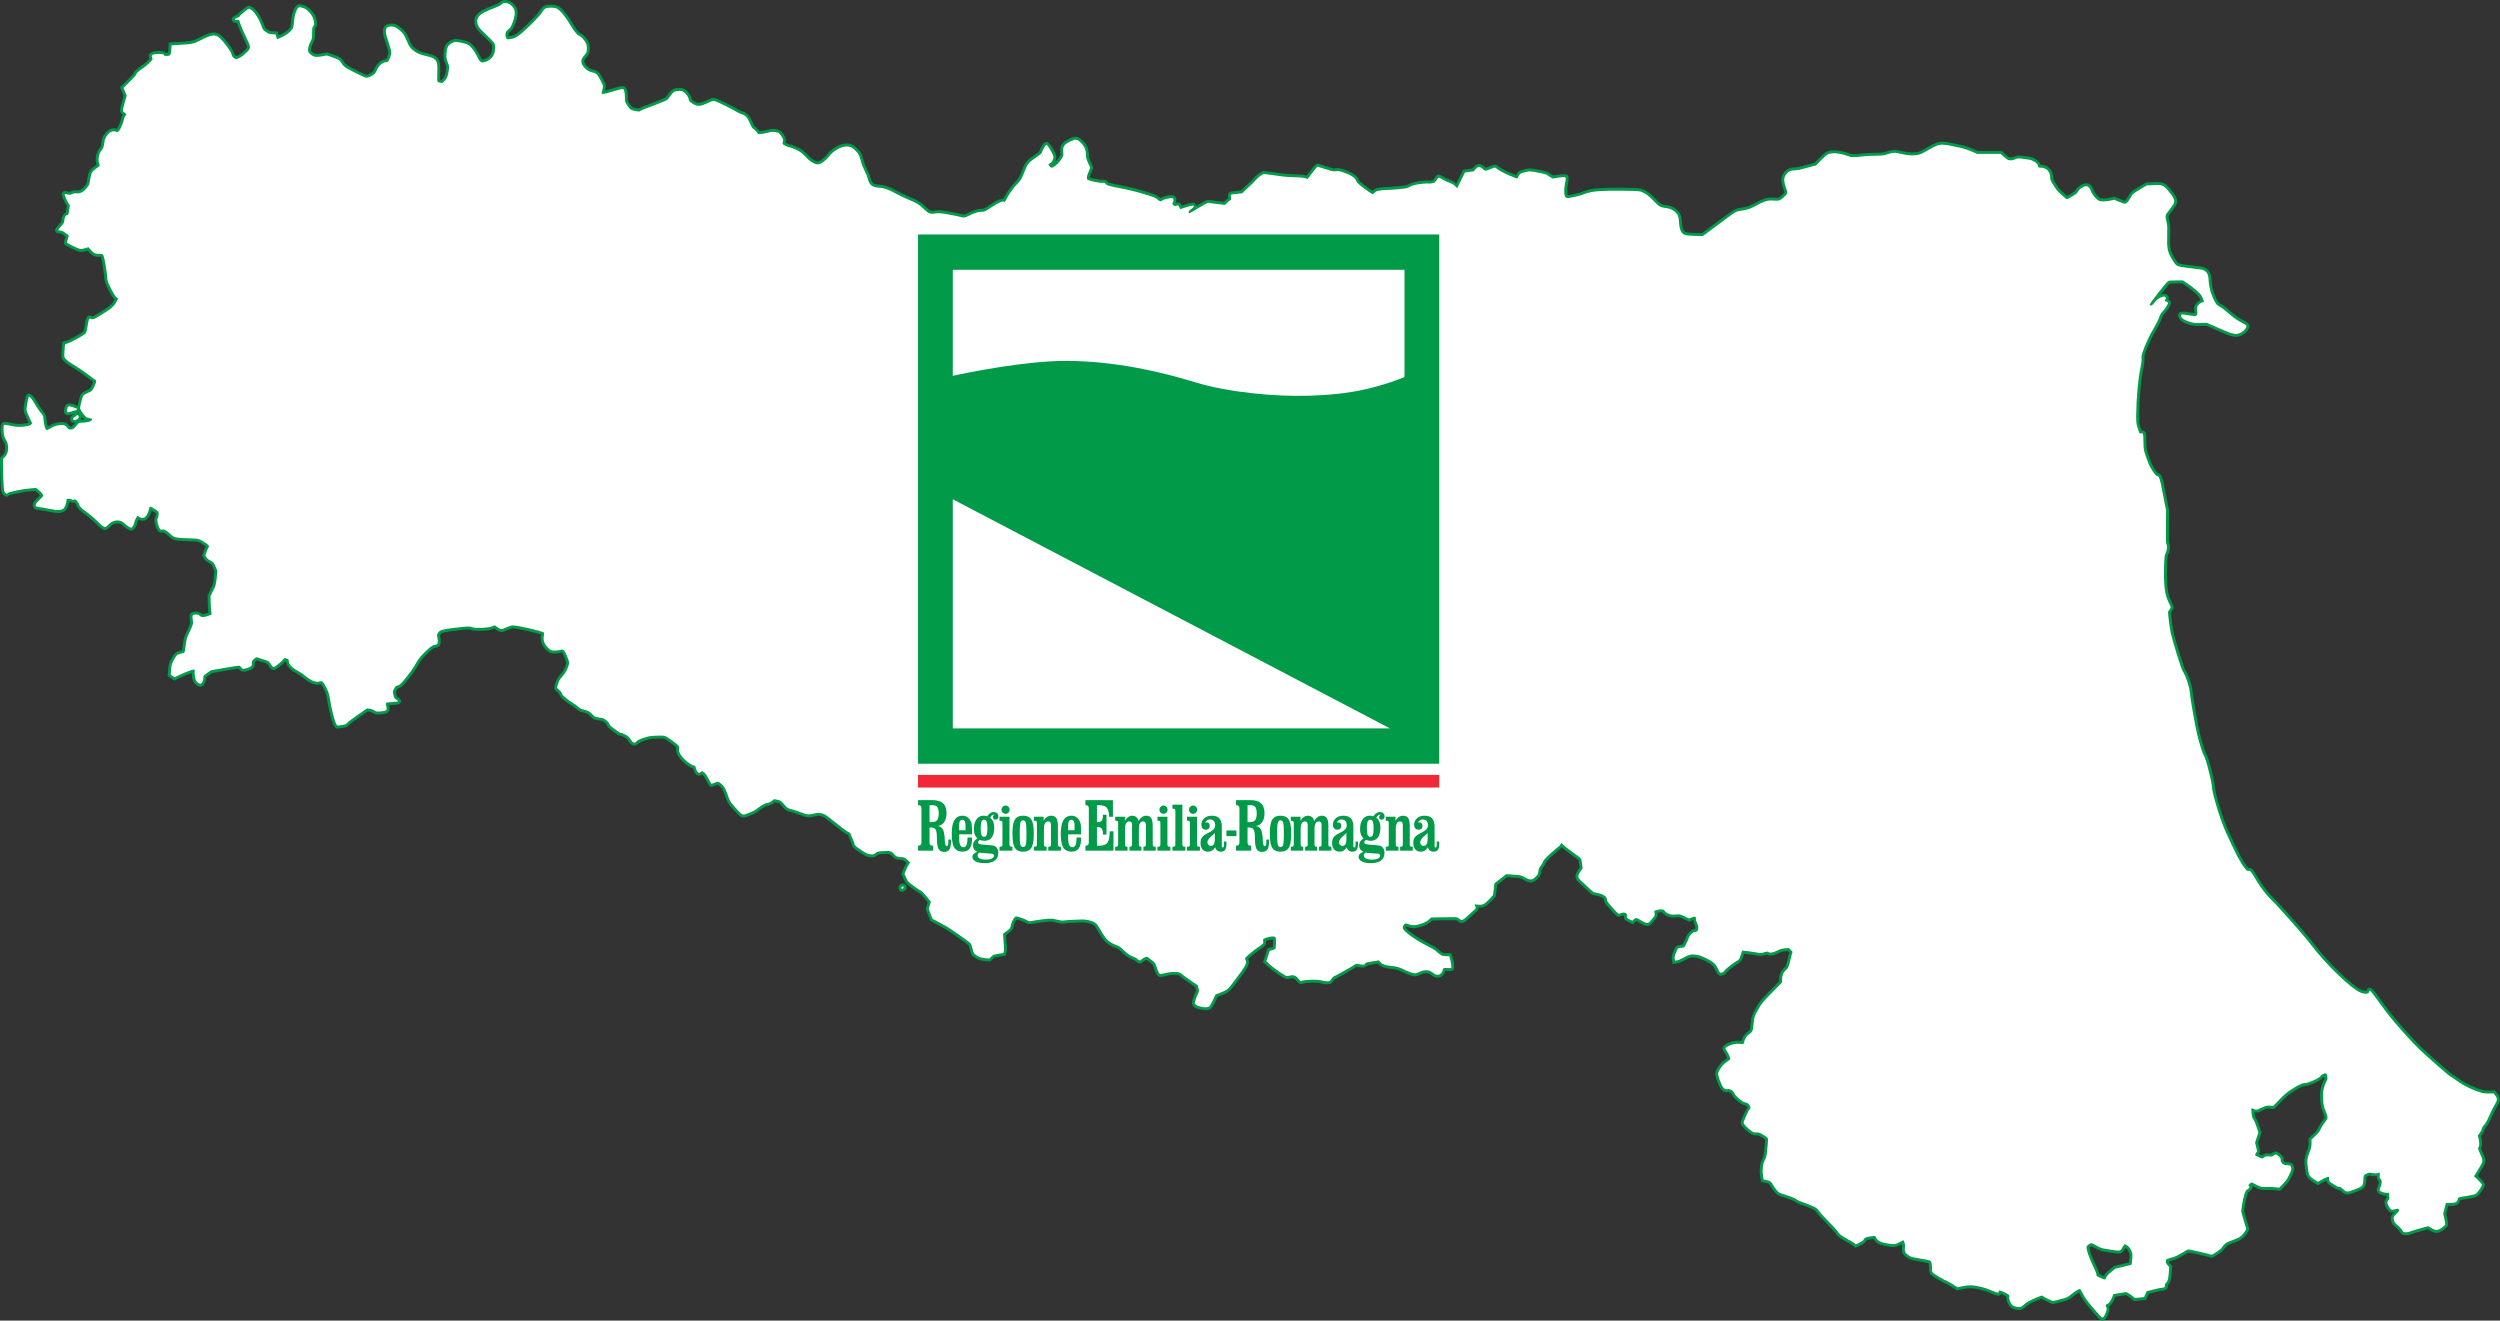
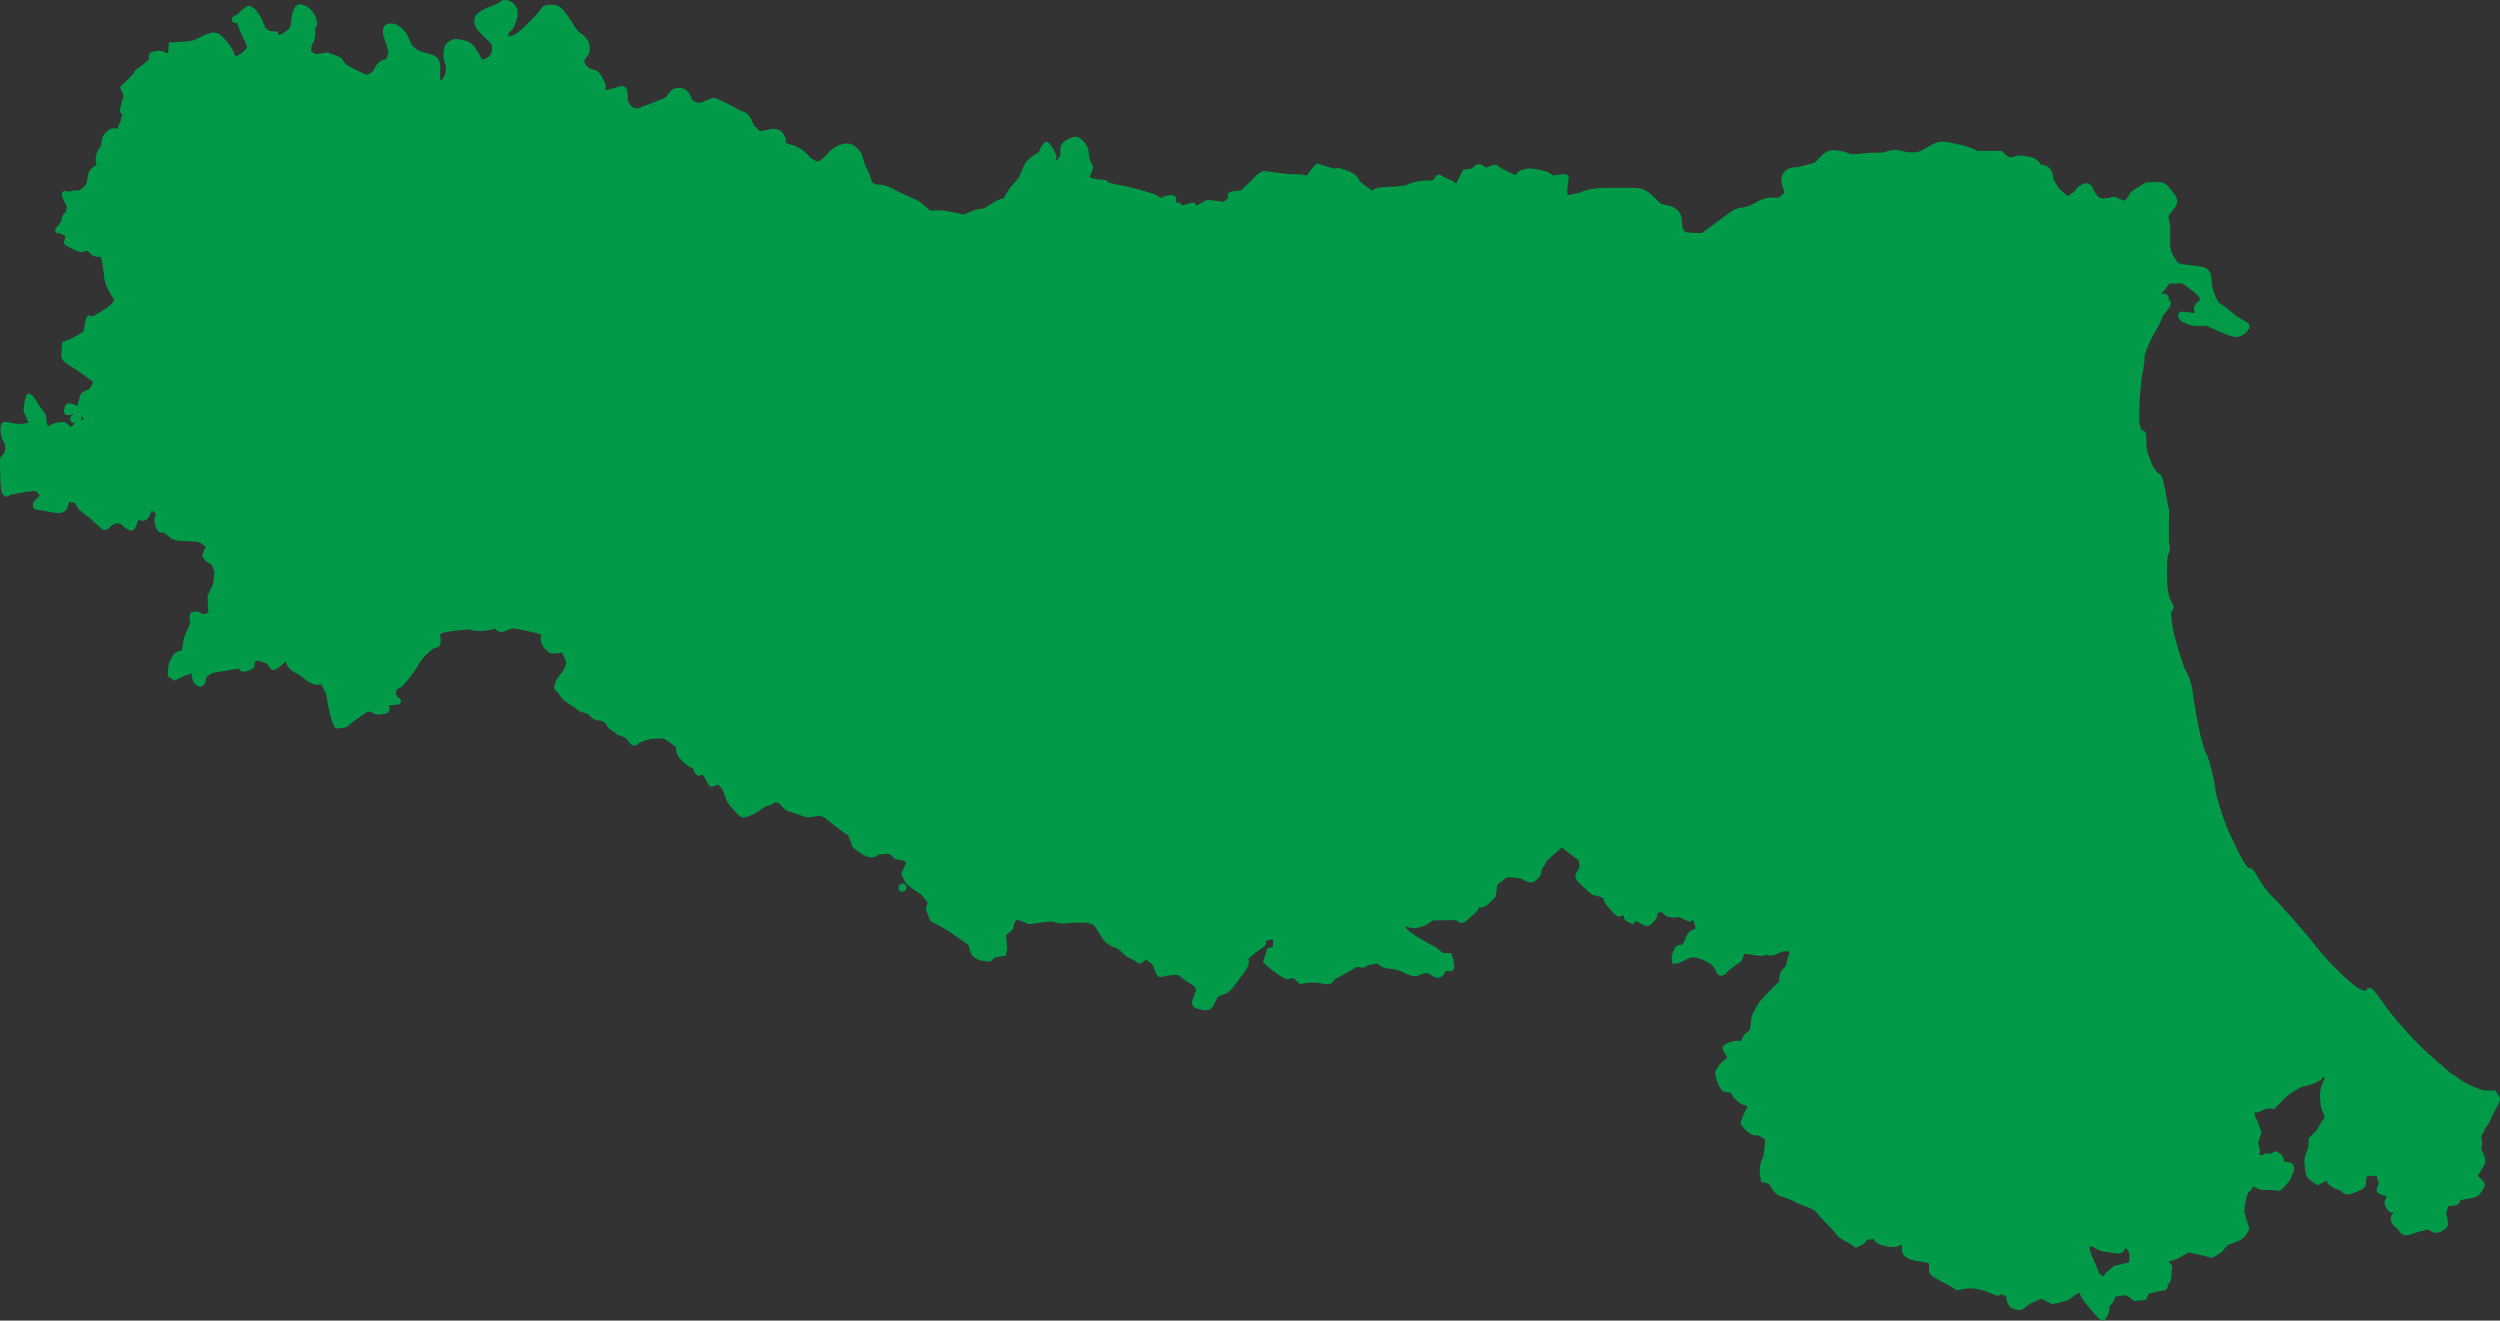
<svg xmlns="http://www.w3.org/2000/svg" xmlns:xlink="http://www.w3.org/1999/xlink" width="4811.022" height="2541.35" viewBox="0 0 1272.917 672.398" xml:space="preserve">
  <rect x="0" y="0" width="1272.917" height="672.398" fill="#333333" stroke="none" />
  <defs>
    <clipPath clipPathUnits="userSpaceOnUse" id="e">
-       <path style="fill:#000;fill-opacity:1;stroke-width:1.394" d="M1104.146 834.733c-4.513-5.272-6.003-7.298-7.398-10.063-.96-1.903-1.938-3.46-2.172-3.46-.823 0-4.072 1.962-6.173 3.728-2.544 2.141-3.304 2.465-8.898 3.794l-4.332 1.029-3.1-1.375c-1.704-.755-3.437-1.684-3.85-2.065-.742-.683-.825-.662-5.965 1.51-4.173 1.764-5.663 2.6-7.482 4.194-2.05 1.798-2.435 1.991-3.979 1.991-.962 0-2.435-.336-3.367-.767-1.38-.64-1.82-1.112-2.627-2.836-.696-1.486-.92-2.453-.79-3.436.175-1.33.122-1.401-1.92-2.615-1.788-1.063-4.35-2.046-5.352-2.053-.155 0-.28.318-.28.708 0 .39-.151.802-.337.916-.185.113-2.317-.64-4.736-1.674-4.987-2.13-11.088-3.572-15.196-3.595-1.44-.008-4.09.3-5.884.687l-3.267.703-3.032-1.913c-1.668-1.051-3.617-2.14-4.332-2.418-2.173-.84-9.044-4.751-10.033-5.709-.841-.813-.93-1.183-.934-3.908-.004-3.084-.414-4.37-1.583-4.968-.352-.18-3.484-.784-6.958-1.341-5.358-.863-6.553-1.176-7.867-2.06-2.739-1.839-3.208-2.702-2.933-5.385.179-1.74.084-2.728-.376-3.916l-.617-1.588-3.008 1.49c-2.917 1.445-3.087 1.482-5.623 1.247-4.738-.44-8.3-1.462-9.679-2.777-.68-.65-1.337-1.572-1.459-2.051-.25-.98-.37-.994-4.27-.495-2.791.357-4.212 1.13-4.666 2.54-.107.332-1.35 1.155-2.764 1.829l-2.57 1.224-1.203-.999c-.66-.547-2.723-1.746-4.581-2.663-3.63-1.793-6.907-4.225-6.907-5.126 0-.305-2.758-3.295-6.13-6.644-3.372-3.35-6.734-6.971-7.47-8.051-1.174-1.72-1.731-2.144-4.51-3.426-1.745-.805-4.85-2.02-6.903-2.7-2.052-.681-4.077-1.555-4.501-1.943-.9-.827-5.017-2.48-9.586-3.853-2.97-.892-3.367-1.127-4.862-2.873-.895-1.047-2.101-2.747-2.681-3.779-1.254-2.232-1.94-2.716-4.614-3.255l-2.022-.408-.458-2.674c-.618-3.612-.14-8.187 1.101-10.542.503-.954 1.028-2.066 1.166-2.469.331-.962 1.292-9.773 1.3-11.932.007-1.632-.054-1.726-1.961-2.974-3.319-2.17-4.751-2.74-6.437-2.566-1.203.124-1.872-.053-3.117-.827-2.374-1.476-5.94-5.032-5.94-5.922 0-1.032 3.52-8.822 4.419-9.778.705-.754.705-.783-.02-2.283-.72-1.494-1.472-1.993-3.727-2.476-1.746-.373-6.43-4.337-7.112-6.016-.843-2.074-3.02-3.482-4.858-3.143-2.456.453-3.848-1.112-5.78-6.5-1.566-4.372-1.503-5.133.692-8.322 1.342-1.95 2.46-3.07 4.244-4.247 1.332-.88 2.517-1.75 2.634-1.936.289-.462-1.177-3.925-2.453-5.79-.575-.842-1.046-1.705-1.046-1.916 0-.697 2.74-2.166 5.203-2.79a16.21 15.962 0 0 1 5.067-.446l2.655.163.453-1.498c.79-2.608 1.795-4.153 3.395-5.22 2.654-1.77 2.949-2.42 3.378-7.481.425-4.975.635-5.543 4.417-11.924 1.576-2.66 3.125-4.43 8.92-10.193l7.014-6.973v-1.834c0-3.109.914-5.414 2.727-6.876 1.342-1.083 1.724-1.708 2.416-3.951a69.198 69.198 0 0 0 1.38-5.381c.304-1.494.72-2.914.923-3.155.261-.311-.077-.834-1.173-1.807l-1.54-1.371-2.644.24c-1.915.176-3.41.605-5.407 1.551-3.296 1.561-5.206 1.899-6.334 1.122-.719-.496-1.03-.483-3.098.136-2.254.675-2.378.675-6.386-.012-2.247-.386-5.286-.805-6.752-.93l-2.664-.232-1.048 3.167c-.973 2.946-1.151 3.219-2.537 3.913-2.237 1.119-9.108 6.467-9.108 7.089 0 .299-.618.798-1.372 1.108-1.636.673-1.811.523-3.47-2.98-1.385-2.92-3.178-4.519-7.395-6.59-3.992-1.957-6.02-2.627-8.946-2.953-2.678-.299-4.729.263-8.17 2.236-1.533.878-3.486 1.707-4.34 1.842l-1.556.245-.257-1.354c-.197-1.034-.017-1.97.767-3.976.563-1.442 1.227-2.838 1.474-3.1.247-.263 1.372-.573 2.5-.687l2.05-.208 1.285-2.24c.708-1.235 1.503-2.983 1.767-3.887.649-2.22 3.202-4.759 4.786-4.759 2.376 0 3.022-3.05 1.341-6.346-.59-1.155-.899-2.275-.805-2.909.236-1.588-.789-1.922-3.01-.982l-1.805.766-3.306-1.52c-3.254-1.493-3.356-1.515-6.36-1.3-2.626.187-3.339.104-5.077-.594-1.24-.5-2.25-1.192-2.61-1.791-.803-1.339-2.609-1.624-5.406-.85l-2.2.608.207 1.726c.204 1.697.166 1.774-2.12 4.39-2.175 2.489-2.404 2.648-3.548 2.465-.674-.108-2.364-.874-3.757-1.7-3.478-2.068-4.016-2.158-5.35-.9l-1.096 1.033-2.064-.997c-1.966-.949-2.055-1.05-1.82-2.102.465-2.088-1.472-3.224-4.011-2.354-.862.296-1.742.541-1.952.544-.21.004-2.174-1.96-4.365-4.362-3.458-3.792-3.984-4.536-3.984-5.648 0-2.024-2.3-3.658-6.414-4.561l-3.224-.707-5.18-4.632c-2.848-2.547-5.277-4.884-5.398-5.194-.52-1.336-.146-2.682 1.316-4.737l1.535-2.157-.407-3.257c-.243-1.946-.64-3.51-.99-3.89-.32-.348-2.875-2.245-5.68-4.217-2.803-1.971-5.789-4.232-6.634-5.026l-1.538-1.441-.65 1.083c-.357.596-1.138 1.367-1.732 1.715-.596.345-3.158 2.511-5.694 4.812-3.494 3.172-4.7 4.5-4.975 5.484-.2.715-.98 2.04-1.731 2.943-1.11 1.333-1.416 2.06-1.632 3.867-.247 2.063-.404 2.355-2.159 4.002-2.463 2.315-3.578 2.357-7.398.28-2.703-1.47-2.853-1.504-8.08-1.879l-5.322-.381-3.815 2.886a508.636 500.892 0 0 0-4.322 3.291c-.279.223-.506.883-.505 1.464 0 .58-.195 2.427-.433 4.102l-.432 3.045-2.598 2.738c-3.469 3.658-4.782 4.303-8.103 3.975l-2.55-.252.57 1.34c.564 1.328.558 1.35-.596 2.412-6.587 6.06-8.117 7.298-9.01 7.298-.527 0-1.07-.177-1.207-.395-.136-.217-.733-.686-1.327-1.042-.977-.586-1.955-.632-10.272-.48l-9.19.166-1.515 1.439c-1.087 1.033-2.493 1.798-4.974 2.705-4.007 1.467-7.05 1.662-9.488.608-.818-.352-1.865-.585-2.327-.514-.903.137-1.947 1.745-1.947 3 0 2.18 8.52 8.387 17.649 12.86 2.862 1.402 5.622 3.013 6.133 3.582.51.567 1.764 1.587 2.786 2.268 1.624 1.079 2.159 1.236 4.24 1.245l2.382.012.45 1.282c.66 1.878 1.39 6.47 1.102 6.929-.162.258-1.087.318-2.65.169-2.638-.252-3.48.098-3.48 1.445 0 .435-.468 1.343-1.04 2.018-1.404 1.656-3.51 1.721-5.49.168-2.173-1.705-3.179-2.092-5.433-2.092-1.614 0-2.758.286-4.738 1.185-2.487 1.129-2.71 1.166-4.628.774-1.109-.228-3.41-1.081-5.113-1.898-4.41-2.116-6.5-2.762-9.833-3.042-4.438-.373-6.76-1.125-8.185-2.655l-1.215-1.307-4.01.635c-5.435.86-5.583.903-5.795 1.704-.22.824-1.757.925-4.685.307-1.729-.365-1.952-.33-3.084.512-1.522 1.13-13.072 7.527-14.437 7.996-.564.194-1.469 1.062-2.05 1.97-1.035 1.61-1.062 1.624-3.152 1.624-1.16 0-2.84-.267-3.735-.593-2.489-.907-11.968-.657-14.48.383-.422.174-.96-.228-1.859-1.397-1.778-2.307-3.516-3.031-5.949-2.478-1.03.235-2.182.426-2.558.426-1.04 0-9.143-5.46-12.078-8.14l-2.602-2.375 1.208-3.632 1.205-3.63 1.75-.462c.964-.253 1.968-.636 2.232-.852.526-.428.693-7.473.194-8.205-.556-.817-3.052-.857-5.59-.09-3.243.98-3.537 1.24-3.269 2.885.25 1.546.043 1.776-4.096 4.486-3.118 2.046-8.487 6.543-8.815 7.388-.127.325.023.973.335 1.44.997 1.502.207 3.397-3.558 8.518a369.538 363.911 0 0 1-6.355 8.363c-3.1 3.918-3.522 4.207-9.388 6.417l-2.191.825-1.79 3.765c-.984 2.07-2.13 4.1-2.545 4.508-.909.895-3.216.982-6.41.242-2.7-.625-4.008-1.46-4.008-2.558 0-1.036 1.088-4.192 2.258-6.546.83-1.67.843-1.825.326-3.842l-.54-2.102-4.795-3.186c-2.638-1.754-5.23-3.577-5.76-4.051-2.008-1.795-2.86-2.095-6.064-2.131-1.709-.02-3.982.21-5.118.518-1.124.305-2.826.667-3.782.805-1.732.253-1.742.25-2.462-1.156-.4-.774-1.1-2.562-1.558-3.972-.783-2.41-.986-2.679-3.454-4.573-1.444-1.107-2.81-2.125-3.038-2.263-.53-.32-3.241.869-4.253 1.864-1.027 1.014-1.456.967-2.801-.307-.622-.59-2.275-1.493-3.673-2.008-2.087-.769-3.143-1.493-5.906-4.056-2.81-2.606-3.708-3.217-5.45-3.71-1.144-.324-3.211-1.332-4.592-2.24-2.529-1.663-4-3.594-8.186-10.75-1.452-2.486-2.783-3.406-6.273-4.34-2.889-.775-3.553-.814-9.97-.587-3.78.133-7.56.376-8.4.54-1.15.222-2.436.078-5.202-.582-3.427-.818-3.952-.851-7.762-.488a137.06 137.06 0 0 0-8.155 1.078c-3.96.668-4.094.668-5.017.01-1.11-.793-7.04-2.898-8.16-2.898-1.187 0-3.31 3.423-3.829 6.174-.421 2.235-.472 2.304-2.984 4.138l-2.556 1.867.187 3.698c.102 2.034.293 4.53.424 5.546.132 1.013.09 2.41-.091 3.103l-.332 1.259-3.618.587c-3.32.54-3.735.702-5.045 1.964l-1.43 1.373-2.921-.264c-2.952-.267-4.878-.97-7.054-2.576-.985-.726-1.288-1.358-1.983-4.128-.61-2.432-1.075-3.502-1.812-4.17-1.573-1.43-13.344-9.563-16.409-11.336a181.708 178.942 0 0 0-6.564-3.553l-3.776-1.94-1.365-3.512-1.366-3.514.768-2.513.767-2.514-3.002-3.65c-1.65-2.005-3.435-3.812-3.965-4.01-.531-.198-2.849-1.711-5.149-3.361-4.09-2.934-4.213-3.064-5.492-5.806l-1.31-2.805 1.055-2.518c.58-1.386 1.49-3.195 2.019-4.022l.964-1.503-1.809-1.667c-1.916-1.764-2.26-1.897-5.774-2.22-2.11-.193-2.32-.304-3.924-2.06-2.001-2.193-2.868-2.402-8.307-2.001-3.18.235-3.688.375-4.946 1.365-1.312 1.032-1.545 1.088-3.629.878-1.938-.196-2.708-.54-5.945-2.646-4.516-2.94-5.388-3.696-5.394-4.68-.004-.417-.67-2.16-1.483-3.87-.812-1.711-1.479-3.292-1.481-3.513-.004-.22-.715-.709-1.583-1.085-.87-.376-4.944-3.347-9.057-6.6-7.054-5.585-7.614-5.95-9.91-6.465-2.242-.505-2.655-.493-5.341.139-4.093.965-4.86.893-9.535-.9-2.283-.875-5.368-1.882-6.857-2.237-2.64-.63-2.764-.712-5.016-3.307-2.222-2.558-2.406-2.683-4.812-3.24-2.497-.577-2.504-.577-3.455.29-1.214 1.11-3.189 2.036-4.34 2.036-1.051 0-4.462 1.953-6.92 3.962-1.088.89-3.23 1.99-5.758 2.957-4.83 1.85-4.189 2.094-9.472-3.573-3.9-4.184-4.212-4.703-6.022-10.024-1.22-3.582-2.135-5.095-4.077-6.741-2.262-1.918-2.525-1.974-4.764-.999-1.109.485-2.16.879-2.338.879-.177 0-1.15-1.605-2.163-3.568-1.379-2.674-2.193-3.808-3.254-4.527l-1.414-.96-.976.724c-.77.57-1.132.639-1.72.329-.763-.401-1.95-2.84-1.95-4.005 0-.457-.477-.775-1.613-1.074-2.48-.652-7.328-4.69-8.995-7.493-1.185-1.991-1.328-2.483-1.14-3.933.27-2.094-.016-2.45-4.636-5.78-5.49-3.955-5.198-3.86-11.272-3.657-4.765.159-5.596.293-9.405 1.525-3.18 1.03-4.439 1.627-5.27 2.502-.987 1.041-1.183 1.11-2.06.715-.534-.24-1.495-1.267-2.136-2.285-.894-1.414-1.74-2.165-3.593-3.185-1.334-.734-2.811-1.304-3.286-1.265-.542.044-1.63-.545-2.938-1.595-1.142-.917-2.719-2.085-3.505-2.597-.86-.56-1.587-1.404-1.826-2.12-.375-1.12-2.195-2.863-3.942-3.78-.428-.224-2.038-.561-3.577-.75-2.688-.329-2.86-.409-4.407-2.06-1.904-2.034-3.462-2.877-6.436-3.482-1.718-.349-2.562-.78-3.901-1.992-.94-.85-2.506-1.976-3.48-2.502-3.118-1.681-8.075-5.782-8.075-6.68 0-.732-1.432-2.395-3.062-3.557-.61-.434-.604-.598.132-3.021.736-2.427 1.4-3.568 3.302-5.67 1.86-2.058 2.596-3.25 3.728-6.039 1.353-3.334 1.308-3.844-.783-8.791-1.38-3.261-2.575-4.502-3.78-3.92-.46.223-2.228.47-3.928.554-2.878.136-3.172.083-4.297-.801-3.592-2.817-5.09-6.155-4.33-9.65.222-1.019.274-1.974.116-2.122-1.191-1.118-18.657-5.092-22.372-5.092-.778 0-2.778.618-4.661 1.44-3.654 1.594-3.854 1.577-6.765-.568-1.43-1.055-1.623-1.065-3.42-.162-2.085 1.047-11.845 1.48-13.928.617-1.904-.788-3.112-.756-12.31.327-9.38 1.103-10.897 1.53-12.237 3.434-.892 1.268-.948 1.54-.604 3 .548 2.346.483 4.556-.149 5.073-.299.244-1.185.529-1.97.633-1.1.145-2.116.786-4.442 2.801-4.466 3.873-6.92 6.694-8.657 9.95-1.716 3.215-5.14 7.909-9.052 12.412-2.053 2.362-2.872 3.033-4.161 3.413-1.398.412-1.728.72-2.545 2.379-.927 1.878-.931 1.939-.374 4.318.52 2.215.689 2.48 2.066 3.243.89.492 1.367.965 1.169 1.16-.184.18-2.205.434-4.491.563-4.683.263-4.525.122-3.76 3.388.55 2.355-.09 2.846-4.115 3.153-3.013.23-3.223.197-4.616-.744-.935-.63-2.137-1.048-3.345-1.163l-1.885-.18-6.502 4.425c-3.575 2.434-7.004 4.981-7.617 5.663-.955 1.062-1.433 1.275-3.344 1.487-1.226.137-2.607.336-3.069.444-.726.17-.962-.082-1.775-1.892-1.141-2.542-3.211-10.948-4.09-16.613-.56-3.61-.912-4.7-2.63-8.148-2.221-4.46-2.943-5.054-5.23-4.311-2.182.71-5.776-.72-9.492-3.776-1.688-1.387-4.201-3.09-5.586-3.785-4.178-2.096-6.587-4.663-6.587-7.023 0-.912-.206-1.124-1.523-1.553l-1.526-.495-1.54 1.722c-.847.946-2.626 2.467-3.956 3.38-2.727 1.874-2.315 1.991-4.671-1.348-1.083-1.536-1.343-1.678-5.102-2.806-2.178-.655-4.2-1.28-4.494-1.39-.302-.115-1.188.381-2.05 1.149-1.381 1.228-1.517 1.511-1.517 3.13 0 1.76-.024 1.793-1.767 2.652-.969.477-2.481.96-3.356 1.07-1.436.182-1.672.097-2.38-.846-.432-.575-1.032-1.14-1.33-1.251-.301-.114-5 .56-10.442 1.496l-9.895 1.704-2.818 1.943c-2.523 1.74-2.803 2.05-2.672 2.968.192 1.358-.7 3.78-1.614 4.376-.63.412-.912.355-2.06-.413-1.78-1.192-2.54-3.167-2.54-6.606v-2.738h-1.023c-.993 0-7.845 2.696-11.537 4.537l-1.822.91-1.388-.928-1.386-.928.256-3.533c.237-3.264.389-3.781 1.982-6.767 1.868-3.5 2.472-4.001 5.607-4.664 1.03-.217 1.964-.54 2.077-.719.112-.18.463-2.43.783-5.002.524-4.226.75-5.03 2.346-8.337 3.033-6.288 3.175-6.804 2.693-9.816-.494-3.094-.195-3.54 2.383-3.54 1.156 0 1.88.255 2.735.965 1.02.843 1.389.936 2.978.75.999-.115 2.63-.557 3.628-.978l1.812-.768-.315-2.455c-.174-1.348-.353-4.265-.396-6.478l-.08-4.024 1.927-3.843c1.846-3.683 1.949-4.046 2.471-8.776l.545-4.933-.957-2.385c-1.374-3.416-1.812-3.956-4.155-5.12-1.47-.732-2.31-1.436-2.817-2.364l-.722-1.32.867-2.462c.477-1.355 1.114-2.734 1.416-3.068.738-.816.175-1.667-2.125-3.214-4.213-2.83-5.125-3.074-11.87-3.175-3.373-.051-7.218-.293-8.547-.54-2.163-.4-2.668-.674-4.831-2.621-2.774-2.5-4.443-3.342-5.964-3.013-.978.212-1.13.088-2.037-1.676-1.063-2.065-1.622-5.53-1.014-6.28.722-.892.938-3.923.343-4.817-.493-.742-5.721-3.766-5.977-3.457-.058.069-.41 1.254-.782 2.634-.403 1.491-1.14 3.079-1.819 3.914-.983 1.212-1.354 1.41-2.67 1.425-1.018.013-1.865-.24-2.529-.754-.549-.425-1.043-.714-1.098-.64-.788 1.048-2.091 3.73-2.091 4.305 0 1.199-1.573 4.062-2.23 4.062-.756 0-3.666-1.826-4.643-2.912-2.812-3.125-8.178-2.954-11.366.363-2.84 2.952-2.977 2.92-8.041-1.94-2.406-2.307-5.809-5.167-7.563-6.357-3.25-2.204-5.543-4.399-5.543-5.31 0-.736-1.748-3.154-2.609-3.609-.491-.258-.962-.268-1.421-.026-.494.26-.91.208-1.489-.192-.469-.324-1.379-.506-2.193-.44-1.243.101-1.405.231-1.503 1.212-.223 2.222-1.192 4.814-2.12 5.671-1.397 1.293-4.622 1.41-9.528.342-2.116-.46-5.268-1.014-7.005-1.231-3.066-.38-3.162-.422-3.278-1.41-.097-.83.281-1.403 2.048-3.11 3.775-3.647 3.68-3.457 2.564-5.074-.526-.765-1.733-1.973-2.678-2.687l-1.72-1.297-3.764.263c-5.473.381-15.748 2.43-16.576 3.305-.646.682-.676.678-1.608-.15-.908-.807-.966-1.103-1.345-6.89-.218-3.327-.39-8.513-.385-11.526l.011-5.48 1.276-1.249c2.176-2.132 2.92-5.666 2.013-9.545-.21-.906-.693-1.976-1.07-2.379-.377-.4-.952-1.626-1.278-2.719-.719-2.41-.799-7.451-.126-7.999.327-.268 1.559-.124 4.18.494 4.162.978 7.186 1.102 11.42.467 2.13-.318 3.078-.644 3.662-1.257l.788-.827-2.106-4.501c-1.938-4.141-2.089-4.65-1.877-6.337.372-2.974 1.349-7.666 1.662-7.993.337-.35 2.594 2.282 3.55 4.144 1.022 1.989 4.238 6.638 5.513 7.97 1.034 1.08 1.173 1.503 1.39 4.248.25 3.163 1.155 6.48 1.946 7.126.326.267 1.212-.074 3.104-1.188 1.821-1.074 3.454-1.71 5.234-2.04 3.55-.66 4.99-.332 6.457 1.463 1.043 1.28 1.366 1.448 2.766 1.448 1.483 0 1.725-.152 3.673-2.323l2.085-2.327 3.329-.232c3.792-.266 5.725-.913 6.019-2.02.18-.675-.04-.807-1.973-1.182-2.075-.4-2.27-.538-4.22-2.95-1.145-1.414-2.135-3.046-2.25-3.706-.23-1.339 1.518-8.059 2.404-9.238.306-.407 1.671-1.202 3.033-1.765 2.947-1.217 3.284-1.55 4.71-4.633 1.619-3.499 1.714-4.192.647-4.672-.489-.218-2.534-1.704-4.546-3.298-2.013-1.596-5.665-4.1-8.117-5.567-4.945-2.955-6.484-4.003-8.268-5.627-1.153-1.051-1.206-1.217-1.167-3.68.023-1.42.147-3.557.278-4.75l.239-2.166 2.05-.577c2.079-.586 11.024-5.459 12.477-6.797.603-.558.945-1.649 1.425-4.575.852-5.196 1.236-6.339 2.014-6.016 2.028.843 2.435.708 8.044-2.686 7.113-4.305 9.297-6.18 10.791-9.262l1.07-2.204-1.228-.948c-1.634-1.258-6.36-10.555-6.36-12.51 0-1.892-1.407-11.502-2.068-14.126-.983-3.9-.927-3.842-3.702-3.842-2.977 0-4.042-.502-6.168-2.911l-1.625-1.84-2.415.751c-1.347.42-2.874.664-3.45.554-1.588-.306-9.555-4.133-9.555-4.59 0-.222.344-1.408.766-2.64.421-1.229.629-2.359.463-2.51-.164-.153-1.29-.952-2.498-1.778-1.64-1.12-2.559-1.502-3.624-1.502-.782 0-1.424-.11-1.424-.243s1.005-1.355 2.23-2.714c1.995-2.21 2.23-2.636 2.23-4.056.002-1.85 1.225-4.14 2.047-3.83.761.287.923-.13 1.508-3.897.502-3.227.492-3.398-.196-3.965-.851-.7-3.427-6.608-3.048-6.99.143-.144 1.027-.037 1.963.24 1.55.46 1.847.44 3.336-.218 1.175-.52 2.059-.662 3.141-.504 2.479.362 5.267-1.083 7.43-3.849 1.67-2.14 1.797-2.467 2.42-6.234.727-4.419 1.172-5.224 3.962-7.178 3.048-2.132 3.126-2.24 2.504-3.426-1.24-2.36-.304-7.791 1.662-9.647 1.119-1.057 1.707-2.887 2.036-6.341.175-1.85 1.865-4.593 3.713-6.03 1.37-1.065 3.775-1.386 4.564-.609.47.464 1.45.053 2.402-1.005.862-.958 3.286-6.898 3.286-8.053 0-.533.41-1.498.913-2.144l.91-1.177-1.433-1.134c-1.4-1.109-1.424-1.166-1.087-2.7.19-.86.857-3.316 1.483-5.454l1.14-3.886-1.162-2.7-1.163-2.7 4.463-4.3c2.809-2.708 4.569-4.695 4.751-5.372.22-.817 1.273-1.753 4.444-3.954 3.565-2.474 7.177-5.87 7.177-6.749 0-.145-.196-.69-.436-1.21-.663-1.431.175-2.005 3.3-2.264 3.15-.26 5.311.07 5.311.814 0 .398.492.532 1.955.532 2.533 0 2.996-.651 3.246-4.574l.188-2.927 4.83-.263c9.92-.535 10.983-.76 16.221-3.4 7.637-3.852 10.172-4.154 13.165-1.566 3.355 2.9 8.7 10.185 8.7 11.857 0 1.1 2.053 3.068 3.199 3.068 1.614 0 4.719-1.867 7.246-4.357 3.632-3.576 3.632-3.586.01-10.954-1.647-3.353-3.461-7.453-4.03-9.114l-1.037-3.018h-1.58c-2.182 0-2.046-.788.28-1.611 1.025-.362 1.858-.888 1.858-1.17 0-.567 5.85-5.27 6.557-5.27.244 0 1.168.543 2.053 1.205 2.117 1.587 5.151 6.393 6.662 10.557 1.15 3.163 1.284 3.352 3.319 4.713 1.827 1.223 2.446 1.433 4.491 1.528l2.37.11.558 1.73.558 1.728 2.898-1.242c3.372-1.443 6.448-3.662 7.86-5.669.824-1.168 1.053-2.034 1.336-5.017.427-4.484.59-5.247 1.728-8.064 1.122-2.777 1.935-3.09 5.05-1.942 1.545.57 2.58 1.304 4.019 2.853 2.223 2.39 3.147 4.213 3.51 6.911.217 1.614.137 2.047-.533 2.885-.69.863-.788 1.47-.792 4.87-.004 3.414-.112 4.07-.887 5.405-1.323 2.28-2.14 5.018-2.011 6.744.1 1.323.362 1.745 1.872 3.002 2.16 1.798 3.923 2.053 8.415 1.21l3.112-.586 3.268 1.106c5.534 1.87 5.677 1.957 7.172 4.342 1.59 2.536 2.609 3.215 11.254 7.501 3.702 1.835 6.05 2.787 6.873 2.784 1.13-.003 3.858-1.303 5.604-2.67.35-.274.988-1.302 1.415-2.285 1.59-3.651 4.333-6.02 6.972-6.02.856 0 1.226-.292 1.936-1.537.483-.846 1.087-2.424 1.343-3.506.43-1.825.386-2.243-.611-5.736-.59-2.072-1.499-4.878-2.017-6.235-1.19-3.112-1.29-6.346-.229-7.292.944-.841 3.216-1.114 5.053-.606 2.008.556 5.863 3.67 7.087 5.725.55.926 1.485 2.858 2.08 4.295 1.582 3.83 2.71 5.374 5.235 7.163 2.393 1.696 4.342 2.433 9.735 3.675 5.875 1.354 7.106 3.062 6.887 9.543-.21 6.204-.166 8.039.204 8.403.192.188 1.061.455 1.93.592 1.488.233 1.665.166 2.894-1.12 1.9-1.984 2.602-3.624 3.103-7.256.427-3.096.408-3.31-.472-5.487-1.293-3.202-1.446-4.412-1.004-7.899.295-2.31.621-3.366 1.315-4.262 1.081-1.397 3.668-2.73 5.294-2.73 1.823 0 6.858 1.122 8.324 1.853 2.135 1.068 4.755 4.235 6.513 7.873 2.349 4.855 3.225 5.405 6.623 4.152 4.354-1.604 6.517-4.757 6.517-9.506 0-2.621-.083-2.907-1.254-4.41-.689-.886-3.216-3.411-5.618-5.616-4.778-4.384-5.828-6.012-5.842-9.058-.014-3.438 2.887-5.618 11.97-8.994 2.766-1.029 4.69-1.984 5.457-2.712 1.08-1.025 1.348-1.106 3.08-.943 1.37.129 2.277.481 3.275 1.272 3.443 2.732 3.88 5.83 1.674 11.883-1.347 3.69-1.867 4.477-3.95 5.974-1.359.974-1.81 4.029-.815 5.523.587.883.806.954 2.376.77 3.43-.4 5.784-1.597 9.423-4.79 6.471-5.682 12.078-11.355 13.598-13.761 1.968-3.115 2.945-3.66 6.548-3.66 3.353 0 4.828.617 7.14 2.988 2.041 2.098 5.42 6.794 7.27 10.11 1.481 2.659 4.838 6.661 5.585 6.661.803 0 2.955 1.957 4.227 3.845 1.013 1.5 1.362 2.45 1.517 4.12.253 2.761-.267 4.302-2.115 6.252-2.483 2.622-2.452 4.983.102 8.035 1.74 2.079 3.568 3.131 6.508 3.75 2.3.483 3.24 1.529 5.722 6.365 1.623 3.167 1.602 2.744.393 7.85-.205.858-.164.876 1.61.664 1-.119 4.017-.882 6.704-1.697 2.686-.816 5.425-1.525 6.088-1.58 1.073-.086 1.257.042 1.683 1.183.263.705.492 2.752.506 4.549.028 3.175.072 3.331 1.52 5.52 2.143 3.24 2.748 3.668 5.864 4.155l2.71.425 2.717-1.286c1.494-.709 2.915-1.287 3.157-1.287.477 0 12.225-4.539 13.87-5.359.555-.276 1.665-1.45 2.465-2.604 2.303-3.32 2.989-3.803 5.694-3.993 1.792-.127 2.654-.008 3.638.498 1.71.879 3.67 3.483 3.96 5.256.252 1.556 1.272 2.525 4.195 3.992 2.472 1.24 4.876.928 9.505-1.23 3.534-1.646 3.79-1.711 5.202-1.305 1.753.505 13.068 6.048 15.664 7.673.99.62 2.53 1.31 3.421 1.531 2.482.62 4.152 2.466 5.8 6.417.874 2.091 1.662 3.455 2.075 3.582.67.212 2.945 2.503 3.567 3.597.303.537.651.545 3.67.09 1.832-.277 3.802-.686 4.378-.909 1.355-.525 4.062-.517 5.87.017 1.152.34 1.725.867 2.941 2.705 1.527 2.307 1.556 2.476.864 5-.127.466.399.908 2.067 1.738 1.232.611 2.591 1.113 3.02 1.113 1.307 0 6.094 2.141 8.13 3.639 1.06.777 2.769 2.376 3.8 3.553 2.033 2.32 5.224 4.342 7.426 4.709 2.567.426 5.817-1.83 10.189-7.073 1.469-1.762 5.173-4.114 7.697-4.887 4.353-1.335 7-.64 10.134 2.66 2.064 2.175 2.272 2.605 3.692 7.645.538 1.91 1.719 4.812 2.623 6.448.905 1.635 1.832 3.859 2.059 4.94.986 4.678 3.203 6.514 8.09 6.704 3.519.135 6.465 1.167 12.418 4.352 2.407 1.288 6.336 3.131 8.732 4.098 6.025 2.428 7.267 3.175 10.696 6.428 1.79 1.697 3.434 2.936 4.087 3.078.6.13 1.31.305 1.577.388.267.08 1.629-.013 3.026-.208 2.13-.297 3.44-.21 8.063.54 3.036.493 6.842 1.23 8.458 1.64 1.617.41 3.36.744 3.873.744.514 0 2.201-.642 3.75-1.426 3.427-1.738 6.735-2.727 8.864-2.65 1.846.068 2.823-.38 7.17-3.284 4.984-3.328 8.408-4.68 9.092-3.59.136.215.646-.457 1.134-1.497 1.535-3.261 4.976-8.12 7.772-10.971 2.966-3.025 3.36-3.665 5.252-8.544 2.05-5.28 3.097-6.735 6.505-9.03 5.697-3.835 5.8-3.922 6.28-5.359.619-1.846 2.533-4.878 3.076-4.874.51.005 2.73 3.339 4.177 6.272.96 1.95.991 2.163.535 3.765-.445 1.568-1.081 2.32-2.824 3.342-.635.374-.627.454.17 1.556.463.64 1.123 1.162 1.466 1.16 1.37-.008 4.17-2.078 5.933-4.389 2.702-3.539 2.8-3.792 2.521-6.575-.396-3.955.576-5.38 5.165-7.562 3.66-1.74 4.615-1.655 7.06.623 2.736 2.547 4.007 5.247 3.993 8.486-.01 2.012.229 3.031 1.278 5.476.706 1.653 1.446 3.198 1.646 3.433.243.287-.066 1.347-.951 3.258-1.254 2.71-1.615 4.652-1.025 5.524.57.847 7.885 2.467 10.75 2.381 1.56-.047 2.007.076 2.312.638.604 1.11 2.825 1.77 11.257 3.34 5.092.948 10.811 2.331 16.06 3.886 7.21 2.134 8.348 2.576 9.869 3.84 1.966 1.632 2.177 1.68 3.387.744 1.31-1.01 6.831-2.118 7.567-1.518.71.58.72 1.58.024 2.904-.508.965-.483 1.083.383 1.887.836.771 1.044.811 2.12.41 1.039-.387 1.26-.36 1.676.2.264.353.579 1.023.697 1.489.154.608.383.774.82.588 1.508-.64 7.662-2.349 8.454-2.349 1.416 0 1.037.924-.976 2.38-1.34.967-1.858 1.588-1.858 2.226 0 .485.15.883.332.883.182 0 3.23-1.732 6.774-3.848 3.899-2.33 6.666-3.762 7.008-3.63.31.12 3.11.503 6.226.851l5.662.632 1.212-1.239c.666-.68 1.671-1.509 2.236-1.84.953-.56 1.007-.718.788-2.343-.276-2.051-.531-1.915 4.416-2.389l3.628-.347 2.882-2.712a205.932 202.797 0 0 1 4.175-3.836c.712-.62 2.001-1.964 2.868-2.99.865-1.024 2.453-2.357 3.529-2.96l1.956-1.097 5.76.706c3.168.387 6.846.876 8.174 1.087 1.329.211 4.924.43 7.99.488 3.584.066 6.276.303 7.541.66l1.969.558 3.377-4.342c1.857-2.387 3.48-4.34 3.606-4.34.125 0 2.746.81 5.826 1.8 5.18 1.663 5.73 1.77 7.372 1.425 1.619-.34 2.116-.252 5.734 1.01 5.598 1.95 8.271 3.814 8.925 6.213.207.77 1.596 2.03 5.276 4.788 2.747 2.06 5.412 3.85 5.923 3.98.733.187 1.124.01 1.858-.836.788-.91 1.38-1.144 3.902-1.544 1.634-.258 3.891-.44 5.016-.405 1.124.035 4.792-.195 8.15-.512 4.718-.445 6.38-.74 7.302-1.302 2.2-1.34 5.467-2.186 9.901-2.566 2.416-.206 4.563-.27 4.77-.144.211.128 1.223.032 2.252-.21 1.653-.391 2.001-.65 2.987-2.228.614-.982 1.288-1.787 1.5-1.787.21 0 1.387.602 2.613 1.335 1.228.733 3.507 1.8 5.066 2.369 2.004.733 3.227 1.447 4.175 2.44l1.341 1.402 2.802-5.53L654.783 35l2.881-.44c1.586-.243 2.964-.36 3.065-.262.1.098.765-.559 1.477-1.46 1.7-2.146 3.118-2.242 5.236-.359.792.706 1.754 1.277 2.137 1.27.385-.007 2.036-.57 3.671-1.25 2.88-1.195 2.996-1.213 3.716-.576 1.63 1.445 5.068 3.306 9.732 5.267 2.695 1.134 5.08 2.06 5.298 2.06.219 0 .772-.777 1.23-1.727.806-1.672.921-1.752 3.619-2.534 1.533-.445 3.348-.82 4.035-.835 2.23-.048 11.712 1.88 12.5 2.542.409.344 1.517 1.063 2.463 1.599l1.72.972 3.483-.556c6.253-.999 6.38-.917 5.347 3.402-.747 3.12-.87 7.782-.249 9.308.766 1.876 1.678 1.956 7.368.64 2.824-.653 5.308-1.322 5.519-1.488.21-.166 1.842-.72 3.627-1.228 4.528-1.292 11.755-1.72 25.57-1.517 11.182.165 11.409.183 13.501 1.093 2.675 1.166 5.043 3.017 8.433 6.592 3.062 3.228 4.455 4.035 7.566 4.384 3.356.377 5.406 1.163 7.12 2.731 2.244 2.054 2.75 3.265 2.97 7.116.35 6.088 1.7 8.621 5.02 9.404 1.054.249 4.188.472 6.965.495l5.049.042 1.858-1.259c1.022-.691 5.787-4.163 10.588-7.711 11.765-8.695 10.957-8.236 15.79-8.966 4.306-.65 6.673-1.522 11.19-4.119 1.408-.81 3.794-1.84 5.3-2.291 2.34-.7 3.22-.783 6.032-.574 3.881.289 4.616.019 7.65-2.808 2.312-2.153 2.415-2.752 1.062-6.288-1.36-3.56-1.581-6.31-.651-8.094 1.553-2.973 3.675-4.151 7.519-4.17.927-.005 2.598-.26 3.716-.565a662.027 662.027 0 0 1 6.49-1.704l4.458-1.149 3.53-3.554c1.941-1.956 4.06-3.82 4.71-4.145 2.89-1.45 8.302-1.054 14.24 1.041 2.991 1.056 4.308 1.08 11.705.21 1.635-.193 5.347-.359 8.248-.37 4.532-.017 5.685-.147 8.175-.918 4.718-1.462 5.508-1.491 10.2-.371 3.037.725 5.258 1.018 7.934 1.046 4.244.044 6.04-.54 11.494-3.728 5.38-3.146 7.486-3.925 10.347-3.83 1.385.048 4.143.434 6.13.858 1.987.422 5.063 1.064 6.838 1.423 1.774.36 5.118 1.457 7.43 2.437l4.207 1.783h16.779l2.177 1.955c1.195 1.076 2.573 2.105 3.06 2.288 1.45.542 3.37.38 5.334-.452 1.845-.783 1.86-.783 6.738-.148 4.586.597 5.02.724 7.029 2.067 1.728 1.156 2.185 1.675 2.381 2.708.238 1.245.291 1.278 1.982 1.278 3.972 0 6.727 2.78 6.727 6.79 0 1.64.253 2.28 1.981 4.992 1.092 1.71 2.22 3.432 2.509 3.825.792 1.079 7.064 6.714 7.47 6.714.198 0 1.942-.93 3.877-2.069 2.674-1.57 3.642-2.35 4.02-3.244.905-2.133 4.937-4.5 6.598-3.874 1.281.483 2.011 1.452 2.917 3.882.874 2.343 3.909 5.718 5.767 6.413 1.418.531 4.803.432 7.954-.235l2.795-.59 3.584 1.508c2.224.938 3.843 1.418 4.272 1.269 1.231-.43 2.381-1.718 3.932-4.4 1.503-2.602 1.573-2.662 6.46-5.543l4.94-2.912 4.756-.258c6.123-.329 7.273.085 10.32 3.717 4.329 5.153 5.253 7.23 4.185 9.396-.313.632-1.678 2.54-3.033 4.24-3.248 4.07-3.198 3.828-1.942 9.34.463 2.028.536 3.867.362 8.965-.296 8.713.177 11.174 3.116 16.192 1.183 2.02 2.69 4.078 3.348 4.575 1.294.976 3.596 1.412 13.107 2.485 5.733.647 6.116.734 7.568 1.743 1.523 1.056 2.447 3.308 2.458 5.985.014 3.447 1.022 7.95 2.652 11.815 2.027 4.81 2.933 6.052 5.252 7.205 1.073.531 3.595 2.386 5.609 4.122 4.592 3.958 6.298 5.148 10.368 7.233 3.58 1.835 3.778 2.178 2.406 4.182-1.02 1.49-2.844 2.752-4.823 3.336-2.902.857-4.982.218-18.484-5.675l-4.273-1.864-4.645.1c-4.121.087-4.984-.006-7.652-.839-3.553-1.106-5.396-2.237-5.884-3.608-.572-1.597 0-1.805 3.342-1.214 1.622.288 3.904.62 5.074.74 2.067.211 2.142.188 2.69-.856.449-.854.488-1.46.2-2.96-.255-1.322-.24-2.124.05-2.68.775-1.488 2.308-2.795 3.545-3.023.679-.126 1.236-.354 1.236-.508 0-.686-1.137-3.347-2.014-4.714-.997-1.556-6.432-6.036-10.603-8.74l-2.397-1.554-5.035.008c-4.214.007-5.16.11-5.807.64-1.877 1.536-13.507 16.336-13.123 16.703.18.173 1.11.316 1.668.256.223-.024 1.153-.99 2.067-2.147 1.145-1.45 2.292-2.417 3.688-3.112 2.303-1.142 3.385-1.258 4.08-.432.399.474.376.75-.13 1.597-.615 1.022-.613 1.023.58 1.36.689.194 1.252.623 1.328 1.009.15.77-2.749 5.116-4.352 6.522-.616.54-1.36 1.788-1.73 2.902-.866 2.604-2.3 5.403-5.622 10.98-3.163 5.304-7.2 14.993-7.219 17.321 0 .805-.014 2.113 0 2.907 0 .794-.399 3.345-.893 5.67-1.629 7.676-2.837 21.106-2.925 32.588-.04 4.952.063 6.02.809 8.416 1.466 4.72 1.526 4.823 2.693 4.57.655-.141 1.14-.049 1.341.257.173.263.318 2.784.32 5.601 0 5.53.367 7.078 3.492 15.05 1.555 3.965 5.117 9.058 6.446 9.215.833.096 1.079.437 1.72 2.378.412 1.245 1.104 4.24 1.538 6.655.434 2.416 1.292 6.78 1.904 9.698l1.117 5.305-.12 11.527c-.092 8.699 0 11.722.342 12.325.76 1.314.547 3.93-.506 6.235-.93 2.04-.972 2.423-1.165 11.083-.281 12.613.561 18.533 3.449 24.177.706 1.382 1.285 2.714 1.285 2.96 0 .245-.44 1.07-.978 1.834l-.976 1.387.443 4.67c.243 2.568.862 6.803 1.376 9.411 1.025 5.206 7.583 26.17 8.648 27.642 2.026 2.806 4.837 10.863 5.039 14.447.2 3.52 3.956 24.58 5.386 30.194 1.91 7.497 3.703 13.17 4.496 14.227.41.546 1.252 2.632 1.87 4.634 1.54 4.99 4.044 15.454 4.047 16.914.014 4.754 5.578 23.135 9.948 32.834 1.736 3.853 7.237 15.24 8.132 16.832 2.867 5.102 4.204 7.218 5.603 8.86 1.433 1.688 1.747 1.884 2.7 1.698 1.015-.2 1.193-.036 3.08 2.849a156.649 154.264 0 0 1 3.455 5.56c1.924 3.305 6.517 9.029 9.48 11.81 4.968 4.669 23.89 25.762 28.195 31.428 10.223 13.46 28.957 31.37 35.595 34.026 3.521 1.41 6.401 1.069 6.401-.754 0-1.427 1.412-.014 5.233 5.242 5.306 7.295 8.09 10.873 12.749 16.374 4.543 5.363 13.612 15.113 17.562 18.878 5.583 5.32 22.32 19.725 22.916 19.725.212 0 2.687 1.54 3.407 2.12 2.342 1.887 7.11 4.651 10.404 6.032 7.424 3.114 9.228 3.595 13.18 3.522l3.517-.065 1.22 1.563c1.697 2.18 1.59 3.13-.791 7.09-1.107 1.837-2.812 5.212-3.79 7.498-1.236 2.891-2.278 4.705-3.417 5.952-1.044 1.142-1.65 2.157-1.672 2.794-.018.551-.654 1.839-1.412 2.862l-1.38 1.862.51 2.347c.674 3.095.665 5.075-.025 5.828-.505.55-.466.863.375 3.067.517 1.35 1.187 2.827 1.489 3.282.305.456.66 1.604.792 2.554.233 1.674.15 1.872-2.82 6.704l-3.059 4.978 2.822 2.646c1.751 1.643 2.823 2.936 2.823 3.41 0 .96-3.058 5.301-4.392 6.238-.687.481-2.705.958-6.388 1.511-5.98.9-6.532 1.078-6.424 2.08.041.383-.295 1.14-.744 1.68-.759.913-1.07.996-4.347 1.158l-3.529.176-.95 3.762-.949 3.763.827 3.366c.454 1.852.74 3.692.634 4.09-.105.4-1.202 1.422-2.435 2.276-2.958 2.042-4.45 2.096-7.463.268l-2.16-1.31-2.857.717c-4.199 1.054-9.985 2.769-10.815 3.207-.398.21-1.47.382-2.381.382-1.587 0-1.71-.08-2.872-1.863-.667-1.024-2.103-2.524-3.191-3.333-1.432-1.065-2.08-1.837-2.352-2.802-.691-2.448-.506-3.001 1.702-5.108 1.845-1.76 2.039-2.08 1.7-2.815-.376-.81-.43-.818-2.547-.33-1.19.276-2.416.42-2.722.321-.903-.29-2.973-3.717-2.973-4.923 0-.63.333-1.43.777-1.867.681-.67.744-1.026.52-2.926l-.255-2.165h-1.835c-2.02 0-4.78-1.148-4.78-1.989 0-.28.335-1.279.744-2.218 1.02-2.344 1-4.972-.044-5.615-.684-.419-.766-.742-.621-2.466.183-2.167.187-2.163-1.52-1.576-.882.301-1.801.29-3.619-.047-2.289-.426-2.549-.401-4.273.393-2.013.929-2.083 1.073-2.28 4.736-.211 3.856-.557 4.245-5.431 6.09-6.334 2.399-6.545 2.403-8.92.208-1.311-1.212-2.196-1.763-2.647-1.645-.673.173-2.811-.89-5.853-2.907-1.47-.977-1.579-1.162-1.579-2.717 0-1.614-.032-1.66-.963-1.431-1.142.282-4.059 1.642-5.809 2.707l-1.247.759-2.214-1.397c-4.053-2.554-4.31-2.993-5.014-8.537-.684-5.4-.626-5.846 1.489-11.54.862-2.32 1.125-3.643 1.125-5.652v-2.625l2.78-2.58c2.07-1.922 3.024-3.132 3.74-4.748.528-1.193 1.882-3.333 3.011-4.758 1.956-2.467 2.04-2.663 1.833-4.233-.12-.906-.747-2.71-1.395-4.01-1.26-2.533-1.727-5.487-1.77-11.203-.025-3.094.818-6.276 2.548-9.616.694-1.337.773-1.867.513-3.464-.228-1.41-.48-1.92-.997-2.018-1.014-.194-3.42.982-3.928 1.92-.846 1.553-8.816 4.971-11.595 4.971-1.573 0-4.613 1.466-9.283 4.474-3.292 2.122-5.17 3.696-8.53 7.145l-4.307 4.423-2.208-.197c-1.91-.17-2.606-.036-5.168.996-1.627.657-3.117 1.336-3.313 1.507-.559.498-2.367.367-3.6-.262-.623-.316-1.222-.484-1.335-.377-.11.111-.032 1.696.176 3.524.288 2.55.562 3.517 1.168 4.155.436.456 1.45 2.752 2.25 5.1l1.458 4.272-1.205 3.537-1.204 3.536.717 3.038.716 3.04-.8 1.339c-.443.737-.755 1.38-.696 1.431.65.55 4.406 2.378 4.89 2.378.35 0 1.134-.363 1.742-.805.772-.563 1.518-.772 2.491-.697 2.835.22 3.479.124 4.306-.642 1.185-1.097 1.747-.992 3.571.667 1.243 1.13 1.546 1.63 1.376 2.268-.276 1.045.905 2.966 2.177 3.536.525.235 1.792.429 2.813.429 1.739 0 1.892.076 2.357 1.167.573 1.341.401 1.978-1.753 6.518-.958 2.019-2.015 3.457-3.997 5.44l-2.695 2.693-2.64-.29c-1.452-.16-3.142-.256-3.754-.213-.614.044-2.365.063-3.893.041-2.52-.036-3.075-.19-5.966-1.66-1.752-.891-3.356-1.62-3.561-1.62-.206 0-.831.469-1.388 1.041-.894.919-.946 1.096-.442 1.508.89.726.691 1.23-.854 2.171-1.257.765-1.545 1.225-2.425 3.89-.55 1.663-1.278 4.998-1.615 7.413l-.618 4.39 1.404 5.016c.774 2.759 1.632 5.55 1.91 6.202.475 1.12.436 1.281-.741 2.98-2.295 3.317-3.698 4.292-8.605 5.977-3.967 1.362-4.699 1.748-6.172 3.257-.92.94-1.774 1.998-1.897 2.35-.127.352-1.74 1.619-3.59 2.814-3.278 2.12-3.394 2.163-4.564 1.684-1.375-.563-14.316-3.49-15.428-3.49-.405 0-2.552 1.096-4.772 2.436-3.052 1.844-4.854 2.656-7.382 3.33-1.84.492-3.485 1.024-3.658 1.184-.173.16-.332.885-.353 1.61-.029 1.024.235 1.595 1.181 2.557l1.22 1.24-.255 3.427c-.35 4.73-.796 6.522-1.868 7.498-.501.458-.93 1.129-.952 1.49-.122 2.034-.098 2.006-1.817 2.133-.92.07-3.834.671-6.474 1.338l-4.802 1.213-.904 2.055-.905 2.056-3.263.328-3.264.328-1.324-1.127c-.73-.62-2.135-1.563-3.126-2.093l-1.802-.966-3.697.535c-5.232.758-5.74.889-5.74 1.484 0 .29-.565 1.636-1.258 2.99-.978 1.912-1.6 2.65-2.784 3.306-1.517.838-1.523.852-.97 1.902.8 1.524.699 2.375-.616 5.18-.92 1.966-1.341 2.5-1.974 2.5-.588 0-2.336-1.787-6.458-6.601zm9.185-21.482c.334-1.033 1.2-1.98 3.497-3.828l3.052-2.457 5.759-1.36c3.168-.746 5.814-1.396 5.88-1.442.066-.047.251-1.87.411-4.052.288-3.934.281-3.987-.828-6.21-.794-1.59-1.555-2.52-2.622-3.2-.827-.53-1.678-.96-1.893-.96-.215 0-.84.788-1.39 1.752-1.838 3.222-1.48 3.14-8.876 2.046-6.317-.932-6.552-.998-9.68-2.743-1.763-.982-3.523-1.789-3.908-1.789-1.235 0-3.475 1.764-3.475 2.736 0 2.276 1.629 7.031 4.238 12.376 1.552 3.18 2.821 6.257 2.821 6.84 0 1.202.104 1.288 3.159 2.63 3.004 1.32 3.328 1.291 3.855-.34zM251.7 538.763c0-.833 1.124-1.35 1.53-.705.337.539-.287 1.396-1.017 1.396-.281 0-.513-.31-.513-.691zm-592.01-329.579c-.522-.513-.274-1.564.42-1.781.381-.12.992-.542 1.357-.94.909-.988 1.601-.905 1.89.226.172.674.04 1.148-.457 1.638-.767.755-2.77 1.29-3.21.857zm-4.594-7.002c.365-2.63.856-2.932 3.469-2.13 4.836 1.486 4.906 1.817.638 2.993-4.383 1.206-4.395 1.203-4.107-.863z" />
-     </clipPath>
+       </clipPath>
    <clipPath clipPathUnits="userSpaceOnUse" id="d">
      <path style="fill:#000;fill-opacity:1;stroke-width:1.394" d="M-30.879-86.43c-2.198-.207-3.17.045-4.713 1.51-.465.441-2.031 1.26-4.748 2.27-9.256 3.44-13.35 6.047-13.33 10.96.019 4.001 1.585 6.062 6.518 10.588 2.377 2.183 4.863 4.693 5.382 5.362.873 1.12.813.768.813 3.125 0 3.877-1.652 6.258-5.148 7.547-1.957.721-1.971 1.13-4.018-3.102-1.869-3.867-4.676-7.44-7.463-8.834-1.703-.85-7.218-2.072-9.256-2.072-2.34 0-5.495 1.665-6.947 3.54-1.06 1.37-1.423 2.826-1.736 5.278-.473 3.726-.247 5.51 1.14 8.946.767 1.897.742 1.492.338 4.42-.464 3.365-.973 4.454-2.545 6.095-.816.855-.395.604-1.054.5-.162-.025-.307-.063-.46-.098-.062-1.12-.036-3.108.088-6.761.252-7.45-1.538-10.044-8.507-11.65-5.29-1.219-6.907-1.865-8.995-3.344-2.19-1.553-3.018-2.638-4.513-6.258-.616-1.49-1.604-3.535-2.215-4.563-1.48-2.485-5.68-5.941-8.326-6.674-2.22-.613-5.384-.377-7 1.063-2.083 1.856-1.613 6.253-.334 9.598.492 1.288 1.38 4.022 1.96 6.062.97 3.398.933 3.204.585 4.682-.224.945-.73 2.263-1.121 2.949a7.497 7.497 0 0 1-.305.498l-.022.031c-3.648.118-6.936 3.216-8.685 7.233-.336.774-.788 1.473-.787 1.472-1.583 1.24-3.99 2.226-4.322 2.227-.213 0-2.255-.744-5.936-2.568-8.596-4.262-9.135-4.699-10.412-6.737-1.808-2.885-2.604-3.298-8.272-5.213l-3.787-1.283-3.652.688c-4.146.778-5.24.446-6.69-.76-1.254-1.044-1.08-.95-1.125-1.553-.083-1.113.545-3.49 1.735-5.539.987-1.701 1.166-2.95 1.17-6.451.004-3.322.122-3.303.334-3.568 1.091-1.366 1.228-2.564.972-4.47-.432-3.208-1.582-5.399-4.05-8.052-1.613-1.737-2.89-2.677-4.828-3.393-4.077-1.502-6.117-.827-7.711 3.12-1.173 2.903-1.44 4.125-1.872 8.65-.274 2.881-.4 3.213-.964 4.012-1.108 1.575-3.818 3.598-6.973 4.949l-.79.338-.855-2.65-3.818-.18c-1.738-.081-1.825-.106-3.428-1.178-1.664-1.113-1.45-.754-2.515-3.687-1.576-4.344-4.831-9.611-7.375-11.518-.915-.685-2.287-1.621-3.305-1.621-1.745 0-6.96 4.455-8.016 5.756-.148.183-.63.828-.63 1.603l.484-1.248-.033.022-.053.033-.072.043a3.556 3.556 0 0 1-.223.115c-.05.024-.102.046-.156.07a6.047 6.047 0 0 1-.412.164c-1.59.563-4.468 2.017-2.826 4.428.821 1.207 2.243 1.244 3.242 1.244h.088l.55 1.606c.62 1.807 2.471 5.975 4.133 9.357 1.449 2.947 2.208 4.49 2.444 5.545.155.693.134.854-2.043 2.998-2.41 2.372-4.974 3.756-5.782 3.756 0 0-.145-.122-.582-.541a3.525 3.525 0 0 1-.478-.559c-.115-.175-.049.123-.049.123 0-2.646-5.962-10.448-9.422-13.439-3.997-3.456-7.582-2.7-15.473 1.28-5.061 2.552-5.543 2.65-15.392 3.18l-6.686.364-.306 4.781c-.207 3.251-.246 2.618-1.16 2.618-.134 0-.254-.002-.364-.004l-.12-.004c-1.256-1.52-4.377-1.545-6.954-1.332-3.693.306-6.64 1.743-5.027 5.224.06.131.042.056.078.106-.325.394-.794.886-1.426 1.48a42.554 42.554 0 0 1-4.685 3.78c-3.21 2.226-4.801 3.388-5.27 5.125 0 0-1.566 1.886-4.186 4.412l-5.503 5.304 1.736 4.028.863 2.008-.928 3.164c-.63 2.153-1.307 4.636-1.517 5.593-.514 2.336-.07 3.253 1.78 4.733-.54.857-1.134 1.972-1.134 2.869 0 .607-2.182 6.025-2.75 6.656a4.127 4.127 0 0 1-.343.338 2.333 2.333 0 0 1-.205.156.983.983 0 0 1-.055.034l-.022.011.016-.006 1.228.38c-1.863-1.836-5.46-.993-7.314.449-2.246 1.746-4.26 4.836-4.512 7.482-.315 3.31-.804 4.468-1.388 5.02-2.55 2.406-3.608 8.3-2.21 11.64-.084.066-.169.13-.277.211-.373.277-.834.601-1.443 1.027-3.332 2.334-4.037 3.755-4.826 8.551-.599 3.625-.51 3.372-2.004 5.287-1.864 2.384-3.95 3.293-5.483 3.069-1.588-.232-2.773-.01-4.287.66-1.091.482-.78.46-1.898.127-.993-.293-2.948-.814-4.037.29-.858.865-.657 1.708-.623 1.991.178 1.49 2.307 6.324 3.591 7.703.003.317-.072.893-.308 2.414a81.04 81.04 0 0 1-.299 1.828c-.034.187-.066.348-.096.495-2.017.672-3.182 3.816-3.183 5.722 0 .73.198.565-1.692 2.658-1.23 1.362-2.77 2.992-2.77 4.114 0 2.342 2.667 2.334 3.515 2.334.44 0 .952.119 2.445 1.138.79.54 1.083.756 1.49 1.047a11.282 11.282 0 0 1-.256.836c-.426 1.246-.875 2.558-.875 3.318 0 1.259.88 1.773 1.078 1.918 1.544 1.132 8.313 4.367 10.172 4.725 1.192.229 3.016-.159 4.465-.611l1.123-.35.73.826c2.462 2.789 4.171 3.617 7.735 3.617.566 0 .82.01 1.074.028.027.083.149.447.6 2.236.6 2.378 2.006 12.242 2.006 13.615 0 2.56 4.957 12.263 7.08 14.024l-.354.726c-1.189 2.453-2.98 4.142-9.992 8.385-5.505 3.331-5.121 2.976-6.162 2.543-3.362-1.392-4.013 2.343-4.877 7.61-.47 2.86-.78 3.375-.78 3.374-1.13 1.043-9.897 5.838-11.622 6.325l-3.41.957-.393 3.57c-.137 1.254-.268 3.478-.291 4.943-.044 2.77.158 3.716 1.85 5.258 1.95 1.775 3.624 2.903 8.603 5.88 2.394 1.43 5.943 3.865 7.89 5.41 1.732 1.371 3.275 2.46 4.266 3.05-.119.438-.296.954-.965 2.4-1.242 2.684-1.136 2.558-3.61 3.58-1.433.592-3.222 1.532-3.907 2.442-.947 1.26-2.13 5.864-2.475 8.758a19.38 19.38 0 0 0-3.521-1.455c-1.385-.426-3.003-.794-4.285-.006-1.282.787-1.673 2.444-1.868 3.843-.115.83-.492 2.267.72 3.375 1.33 1.22 3.382.517 6.013-.207.138-.038.17-.082.303-.12-.037.037-.099.07-.133.107-.079.085-.443.36-.446.361-2.181.683-2.876 3.678-1.26 5.266.662.65 1.684.597 2.667.484l-.994 1.107c-1.8 2.007-1.495 1.631-2.116 1.631-.639 0-.449.176-1.148-.681-2.158-2.642-4.463-2.938-8.457-2.196-2.06.383-3.914 1.117-5.914 2.295-.344.203-.638.368-.9.51-.213-.658-.81-2.337-1.005-4.812-.232-2.932-.498-3.996-1.964-5.528-1.042-1.088-4.247-5.695-5.164-7.48-1.032-2.007-4.482-7.174-6.916-4.637-.907.945-1.855 6.19-2.229 9.182-.277 2.207.088 3.275 2.057 7.48l1.435 3.069c-.138.104-.394.297-2.195.566-3.959.593-6.742.478-10.63-.436-2.65-.625-4.736-1.1-5.98-.08-1.828 1.489-1.328 7.637-.558 10.217.361 1.21 1.018 2.766 1.756 3.549.05.053.39.686.562 1.428.786 3.361.085 6.081-1.443 7.578l-1.898 1.86-.014 6.355c-.006 3.055.169 8.307.388 11.668.382 5.824.51 6.953 2.043 8.316 1.483 1.316 2.811 1.823 4.516.023.107-.113 9.78-2.278 15.201-2.656l2.985-.207 1.095.824c.834.63 1.82 1.631 2.217 2.207l.024.034c-.25.314-.698.782-2.32 2.35-1.859 1.794-2.898 2.924-2.673 4.855.304 2.603 1.865 2.84 5.096 3.242 1.675.21 4.743.747 6.818 1.199 5.069 1.103 9.15 1.229 11.395-.85 1.306-1.208 2.256-3.977 2.613-6.312.27.02.595.055.594.055.923.638 2.045.806 3.176.412.05.05.433.425.855 1.01a8.048 8.048 0 0 1 .51.792l.039.073c.105.202.037-.182.037-.182 0 2.116 3.154 4.8 6.46 7.041 1.629 1.105 4.927 3.869 7.288 6.135 5.504 5.28 6.905 6.135 10.996 1.88 2.425-2.522 6.376-2.558 8.307-.411 1.128 1.252 4.598 3.601 6.195 3.601 2.46 0 4.32-4.41 4.32-6.152 0 0 .477-.86.917-1.67.87.414 1.736.863 2.732.85 2.038-.022 2.97-.592 4.271-2.196.853-1.05 1.777-3.065 2.215-4.687.034-.124.058-.201.09-.32.725.42 2.908 1.754 2.91 1.757.019.028-.076 2.157-.224 2.34-1.427 1.759-.389 6.29.777 8.555 1.072 2.083 2.001 3.267 4.338 2.762.46-.1 1.49.148 4.123 2.521 2.307 2.077 3.354 2.662 5.85 3.125 1.563.29 5.484.522 8.896.574 6.531.098 6.835.2 10.734 2.82.432.29.767.535 1.038.75.102.082.19.156.267.223-.484.82-1.03 1.822-1.402 2.881l-1.174 3.34 1.168 2.137c.792 1.449 2.033 2.391 3.723 3.232 1.789.89 1.883.899 3.142 4.03l.764 1.896-.488 4.412c-.518 4.684-.444 4.44-2.264 8.07l-2.156 4.305.09 4.539c.044 2.25.225 5.257.412 6.703l.113.883-.352.148c-.86.365-2.227.732-3.054.828-1.18.138-.848.175-1.4-.283-1.243-1.032-2.457-1.445-4.071-1.445-4.188 0-5.113 1.792-4.447 5.959.4 2.509.478 2.375-2.514 8.578-1.632 3.382-2.004 4.7-2.535 8.986a111.117 111.117 0 0 1-.461 3.332c-.026.168-.047.277-.07.418-.222.064-.417.129-.688.186-3.834.81-4.93 1.81-7.018 5.723-1.657 3.104-1.978 4.19-2.226 7.601l-.342 4.744 2.397 1.606 2.398 1.601 2.908-1.45c3.287-1.64 8.21-3.46 9.535-3.884v.213c0 3.825.864 6.602 3.47 8.346 1.47.984 2.64 1.551 4.364.424 1.63-1.065 2.586-3.99 2.479-5.987.237-.243.67-.572 1.851-1.386l2.438-1.682 9.441-1.625c4.282-.737 7.996-1.29 9.475-1.435.054.079.087.134.273.382 1.195 1.592 2.33 1.919 4.313 1.668 1.102-.139 2.912-.725 4.017-1.27 2.324-1.144 2.934-1.874 2.934-4.527 0-.98-.187-.677.816-1.57a6.607 6.607 0 0 1 .538-.43c.042-.03.084-.058.123-.084l.011-.008c.804.267 2.05.654 3.881 1.204 3.632 1.09 3.244.945 3.994 2.01 1.165 1.65 2.022 3.055 3.326 3.431 1.69.488 2.92-.66 4.239-1.566 1.418-.974 3.369-2.634 4.33-3.707l.633-.708.228.075.192.064c.295 3.38 3.38 6.261 7.627 8.393 1.225.614 3.579 2.201 5.197 3.53 3.914 3.22 8.215 5.206 11.467 4.15.705-.23.662-.859 2.71 3.253 1.677 3.367 1.892 4.031 2.436 7.537.892 5.756 2.949 14.252 4.25 17.149.906 2.017 1.865 3.607 4.156 3.07.29-.068 1.625-.266 2.825-.4 2.254-.25 3.297-.642 4.668-2.166.613-.682 3.663-2.9 7.238-5.334l5.879-4 1.134.11c.907.085 1.732.38 2.374.812 1.851 1.25 2.76 1.338 5.943 1.095 4.718-.36 6.984-1.468 5.992-5.713l-.162-.689c.529-.045 1.077-.083 2.004-.135 2.3-.13 4.905-.247 5.84-1.16 2.07-2.038-.56-3.892-1.621-4.478-.74-.41-.606-.02-1.045-1.893-.473-2.018-.5-1.469.215-2.916.63-1.28.51-1.075 1.261-1.297 1.905-.562 3.016-1.597 5.147-4.049 3.95-4.546 7.529-9.446 9.318-12.799 1.57-2.942 3.822-5.572 8.182-9.353 2.26-1.958 2.91-2.251 3.345-2.309.931-.123 2.245-.455 3.022-1.088 1.665-1.363 1.443-4.669.86-7.168-.205-.869-.3-.497.279-1.32.74-1.052 1.453-1.464 10.771-2.56 9.173-1.08 9.823-1.068 11.266-.471 2.673 1.108 13.047.633 15.664-.682 1.131-.568.569-.519 1.244-.021 3.552 2.617 4.596 2.651 8.842.799 1.81-.79 3.6-1.266 3.824-1.266 3.413 0 18.672 3.637 20.277 4.355l-.013.08c-.015.08-.033.164-.051.247-.985 4.528.98 8.52 5.082 11.736 1.656 1.3 2.644 1.389 5.69 1.244 1.517-.074 3.172-.35 4.15-.664.021.023.043.044.07.074.041.048.087.104.137.17.375.498.799 1.277 1.322 2.514 1.973 4.668 1.87 4.487.773 7.19-1.07 2.637-1.61 3.508-3.341 5.423-2.036 2.25-2.944 3.798-3.752 6.465-.777 2.556-1.201 4.012.656 5.332.845.602 1.56 1.304 2 1.883l.074.101.057.08.04.065.032.049.02.035c.052.095-.04-.36-.04-.36 0 2.326 5.974 6.795 9.172 8.52.838.452 2.219 1.442 3.07 2.213 1.552 1.403 2.873 2.081 4.887 2.49 2.628.535 3.712 1.136 5.329 2.863 1.86 1.986 2.675 2.338 5.677 2.706 1.477.18 2.864.528 2.862.527 1.529.802 2.775 2.126 2.93 2.588.424 1.273 1.543 2.478 2.667 3.21.712.464 2.224 1.582 3.338 2.477 1.38 1.107 3.01 2.164 4.416 2.05 0 0 .944.372 2.108 1.013 1.637.9 2.153 1.388 2.834 2.467.723 1.146 1.92 2.571 3.046 3.076 1.909.857 3.095.228 4.432-1.182.458-.482 1.285-.946 4.399-1.953 3.745-1.212 4.113-1.266 8.832-1.424 3.046-.101 4.124-.161 5.14.168 1.017.33 2.088 1.113 4.838 3.094 4.487 3.234 3.904 2.915 3.787 3.816-.263 2.028.109 3.078 1.414 5.272 1.897 3.188 7.08 7.607 10.262 8.445.092.024.174.048.248.07l.107.036c.365 1.768 1.404 4.085 2.764 4.8 1.434.755 2.566.386 3.678-.37l.234.16c.601.407 1.238 1.168 2.57 3.751 1.018 1.973 2.276 4.702 4.02 4.702.564 0 2.056-.564 3.172-1.051 1.305-.569.843-.794 2.578.678 1.59 1.347 2.3 2.435 3.451 5.818 1.856 5.457 2.477 6.491 6.47 10.775 2.633 2.824 4.12 4.541 5.698 5.137 1.935.73 3.687-.13 6.051-1.035 2.591-.991 5.052-2.244 6.334-3.291 2.389-1.954 5.355-3.492 5.598-3.492 1.71 0 4.331-1.287 5.748-2.58l.115-.106c.095.016.364.056 1.459.309 1.967.455 1.636.192 3.705 2.574 2.42 2.788 3.08 3.245 6.11 3.969 1.372.327 4.356 1.295 6.595 2.154 4.916 1.884 6.31 2.034 10.76.984 2.543-.598 2.372-.592 4.406-.134 1.959.439 2.035.492 9.07 6.062 4.124 3.262 8.28 6.343 9.522 6.88a6.264 6.264 0 0 1 .482.237 4.609 4.609 0 0 1 .192.112l.062.04c.017.012.032.02.045.03a.209.209 0 0 1 .02.014c.3.93.622 1.911 1.207 3.144.743 1.564 1.281 2.994 1.28 2.986.014 2.252 1.793 3.457 6.345 6.42 3.317 2.16 4.564 2.739 6.877 2.973 2.448.247 3.356.08 5.13-1.315.842-.662.76-.698 3.807-.923 5.163-.381 5.24-.175 6.61 1.326 1.855 2.032 2.68 2.496 5.275 2.734 3.258.299 2.983.231 4.55 1.674l.518.477-.017.029c-.61.953-1.581 2.895-2.186 4.34l-1.412 3.37 1.7 3.643c1.413 3.03 1.977 3.62 6.167 6.623 2.313 1.659 4.755 3.293 5.633 3.62 0 0 2.636 2.834 3.086 3.38l2.289 2.786-.438 1.44-.982 3.206 1.629 4.19 1.654 4.25 4.479 2.3c2.187 1.127 4.35 2.3 6.488 3.514 2.883 1.67 14.924 10.054 16.037 11.066.254.23.605.8 1.19 3.131.728 2.903 1.18 4.13 2.77 5.301 2.535 1.87 4.784 2.676 8.107 2.977l3.869.35 2.119-2.036c.928-.894.762-.891 3.931-1.406l4.958-.805.677-2.574c.258-.987.296-2.738.145-3.899-.12-.93-.311-3.375-.412-5.386l-.13-2.569 1.643-1.2c2.754-2.01 3.281-2.652 3.807-5.44.21-1.11.741-2.364 1.387-3.405.251-.405.48-.713.687-.943l.012-.014c.995.157 5.834 1.825 6.637 2.399 1.615 1.152 2.547 1.03 6.578.35 2.196-.373 5.798-.849 8.006-1.06 3.764-.359 3.702-.364 7.078.442 2.843.678 4.48.91 6.084.6.454-.088 4.315-.37 8.076-.502 6.396-.226 6.558-.235 9.355.516 3.085.826 3.892 1.462 5.01 3.375 4.224 7.22 5.849 9.474 8.842 11.441 1.483.976 3.796 2.12 5.17 2.508 1.362.386 1.854.685 4.597 3.23 2.84 2.633 4.24 3.613 6.606 4.485 1.276.47 2.62 1.242 2.959 1.564 1.984 1.879 3.647 2.309 5.705.28.385-.38 1.21-.84 2.078-1.163l.11-.039c.368.27 1.173.856 2.363 1.768 2.258 1.733 2.073 1.518 2.738 3.562.475 1.46 1.219 3.37 1.688 4.28.36.704.844 1.679 1.822 2.138.978.46 1.932.26 2.797.133 1.038-.15 2.85-.536 4.031-.855.923-.251 2.944-.466 4.549-.448 2.824.032 3.082.16 4.691 1.598.802.718 3.344 2.47 5.996 4.234l4.127 2.744.342 1.325c.42 1.635.44 1.162-.172 2.392-1.195 2.405-2.476 6.073-2.476 7.475 0 2.655 2.687 3.915 5.625 4.596 3.35.776 6.682.85 8.347-.79.688-.677 1.974-3.006 2.969-5.1l1.428-3.001 1.4-.53c6.057-2.281 6.994-2.91 10.291-7.077l.004-.004.004-.004c2.171-2.774 4.3-5.577 6.39-8.413 3.703-5.036 5.247-7.956 3.718-10.62.297-.315 4.794-4.255 7.783-6.216 4.259-2.789 5.486-3.645 5.013-6.57l1.811-.547c1.285-.388 2.36-.477 3.129-.418.053.71.079 1.653.055 2.672a29.585 29.585 0 0 1-.147 2.447l-.014.112c-.24.084-.437.164-.996.31l-2.843.75-1.563 4.703-1.637 4.922 3.606 3.287c2.981 2.723 11.532 8.688 13.486 8.688.73 0 1.947-.232 3.022-.477 1.54-.35 2.463-.059 3.83 1.715.99 1.287 2.464 2.817 4.312 2.053 2.11-.874 10.907-1.102 12.965-.352 1.118.408 3.133.721 4.453.721 2.56 0 3.56-.48 4.912-2.586.379-.59.968-1.123.969-1.123 1.365-.469 13.482-7.164 15.004-8.295.553-.41.117-.417 1.406-.144 2.768.584 5.64.713 6.737-1.2l.035-.01c.074-.019.162-.04.267-.064.76-.169 2.026-.373 4.2-.717l2.91-.46.459.491c1.962 2.108 4.93 2.927 9.54 3.315 3.043.255 4.816.785 9.102 2.842 1.778.853 4.262 1.789 5.6 2.064 2.348.48 3.222.3 5.91-.92 1.794-.814 2.633-1 3.875-1 1.774 0 2.218.14 4.14 1.649 2.717 2.13 6.162 2.151 8.378-.463.57-.673 1.053-1.775 1.27-2.791.08-.005.173-.008.284-.008.307-.001.682.018 1.17.064 1.616.155 3.72.307 4.621-1.136.908-1.449-.213-6.776-.902-8.733l-.938-2.674-3.857-.017c-1.766-.007-1.76-.013-3.09-.897-.949-.631-2.031-1.528-2.388-1.926-.809-.898-3.883-2.647-6.768-4.06-7.214-3.534-13.82-8.06-16.033-10.61a3.639 3.639 0 0 1-.39-.523c.022-.17.054-.342.241-.63a1.912 1.912 0 0 1 .065-.095c.16.037.55.117.99.307 3.126 1.351 6.758 1.005 11.037-.562 2.606-.953 4.313-1.838 5.696-3.153l.925-.88 8.38-.151c8.3-.152 8.906.033 9.158.184.43.257.63.358.632.36.725 1.151 2.183 1.374 2.975 1.374 1.86 0 3.834-1.784 10.428-7.85.58-.534 1.308-1.139 1.556-2.144.083-.335-.115-.56-.15-.875 3.763.256 5.827-.817 9.371-4.555l3.06-3.223.526-3.707c.241-1.702.451-3.583.451-4.402l.002-.02.002-.019a510.128 510.128 0 0 1 3.996-3.043l3.186-2.41 4.54.326c5.155.37 4.717.262 7.231 1.629 4.422 2.403 6.54 2.497 9.828-.594 1.998-1.876 2.503-2.77 2.803-5.277.177-1.475.29-1.726 1.164-2.777.846-1.017 1.836-2.649 2.137-3.72.054-.193.9-1.35 4.365-4.495 2.519-2.285 5.257-4.506 5.346-4.557.526-.307 1.027-.96 1.558-1.543 1.071.985 3.963 3.167 6.737 5.117a181.868 181.868 0 0 1 5.345 3.922s.228.93.454 2.735l.306 2.449-1.062 1.494c-1.652 2.322-2.45 4.422-1.56 6.707.39 1 3.1 3.443 5.952 5.994l5.588 4.996 3.762.824c3.77.828 4.77 2.03 4.77 2.52 0 2.102 1.04 3.23 4.529 7.057 2.192 2.404 4.512 5.066 5.945 5.043.6-.01 1.718-.353 2.596-.655 1.298-.445 1.307-.151 1.29-.08-.557 2.499.657 3.333 2.954 4.442l3.36 1.62 2.142-2.019c.223-.21-.362-.733 2.85 1.176 1.469.872 3.327 1.78 4.494 1.967 2.285.364 3.182-.556 5.453-3.155 2.376-2.72 2.89-3.54 2.615-5.95l.478-.134c2.404-.664 2.977-.22 3.057-.087.752 1.252 2.189 2.076 3.623 2.654 2 .803 3.24.937 6.008.74 2.74-.197 2.228-.311 5.336 1.115l4.144 1.905 2.657-1.125a7.86 7.86 0 0 1 .392-.153c.118 1.023.268 2.135.744 3.067 1.178 2.309.522 3.306.522 3.306-2.84 0-5.979 3.476-6.793 6.262-.208.711-.909 2.275-1.572 3.432l-.752 1.31-.98.1c-1.218.122-2.965.43-3.815 1.334-.56.595-1.326 2.308-1.899 3.773-.844 2.164-1.199 3.41-.873 5.125l.633 3.344 3.563-.559c1.262-.2 3.432-1.166 5.05-2.093 3.2-1.834 4.826-2.204 6.899-1.973 2.614.292 4.388.856 8.256 2.754 3.96 1.944 5.305 3.235 6.43 5.605 1.822 3.85 2.793 5.402 6.152 4.02.933-.383 2.668-1.299 2.668-3.041l-.309 1.04.014-.015.023-.025.033-.037.051-.053.067-.066.086-.086.11-.106c1.703-1.602 6.428-5.148 7.878-5.873 2.044-1.023 2.554-2 3.586-5.123l.529-1.6 1.02.089c1.392.119 4.361.527 6.578.908 4.087.7 4.836.704 7.338-.045 1.682-.505 1.313-.418 1.312-.418 2.126 1.465 4.963.682 8.414-.953 1.78-.844 3.106-1.211 4.703-1.358l1.742-.158.864.768a13.695 13.695 0 0 1 .45.422c-.31.85-.668 1.606-.862 2.558a66.624 66.624 0 0 1-1.329 5.184c-.63 2.04-.699 2.11-1.728 2.941-2.453 1.978-3.506 4.933-3.506 8.504v.963l-6.398 6.361c-5.826 5.792-7.52 7.698-9.244 10.608-3.835 6.469-4.256 7.613-4.7 12.812-.402 4.735-.489 4.608-2.457 5.92-2.125 1.417-3.314 3.403-4.197 6.272l-1.004-.062h-.006a18.572 18.572 0 0 0-5.717.506c-2.588.655-6.78 2.407-6.78 4.816 0 .988.817 2.227 1.41 3.094.688 1.006 1.403 2.459 1.852 3.648l.063.17c-.264.168-.557.35-1.52.987-2.042 1.348-3.331 2.645-4.816 4.804-2.622 3.81-2.677 5.35-.936 10.213 2.037 5.68 4.072 8.6 8.125 7.852.695-.128 2.006.55 2.543 1.873.94 2.312 6.175 6.752 8.612 7.273 1.863.399 1.895.54 2.281 1.34l.184.383c-1.299 1.693-4.791 9.207-4.791 10.77 0 2.155 4.445 6.153 6.927 7.697 1.49.926 2.81 1.3 4.436 1.133.808-.084 1.893.154 5.076 2.236 1.504.984 1.02.553 1.018 1.215-.008 2.084-.966 10.616-1.19 11.265-.064.189-.55 1.244-1.037 2.168-1.555 2.95-1.988 7.909-1.31 11.87l.699 4.087 3.425.692c2.165.436 2.24.512 3.206 2.232.643 1.145 1.958 2.991 2.916 4.112 1.728 2.018 2.685 2.567 5.847 3.517 4.542 1.364 8.204 2.864 8.78 3.393.746.681 3.171 1.693 5.251 2.383 2 .664 5.007 1.84 6.686 2.615 2.622 1.21 2.695 1.294 3.658 2.705.958 1.405 4.332 4.987 7.725 8.357a147.652 147.652 0 0 1 4.265 4.399 37.9 37.9 0 0 1 1.245 1.4l.076.092.058.072.045.057.031.043c.01.011.017.022.024.031.006.008.012.014.015.02l-.246-.954c0 2.407 4.374 5.177 8.07 7.002 1.81.893 3.76 2.054 4.173 2.397l2.232 1.851 3.777-1.798c1.46-.696 3.426-1.745 3.854-3.075.092-.287.473-.792 2.941-1.107.779-.1 1.384-.177 1.877-.23.192-.021.358-.037.504-.05l.115-.007c.426.82.93 1.706 1.524 2.273 1.833 1.749 6.089 2.897 10.928 3.346 2.857.265 3.65.076 6.746-1.457l.798-.395c.169.608.316 1.133.194 2.322-.363 3.538.628 5.173 3.846 7.334 1.76 1.185 3.297 1.519 8.7 2.39 3.416.547 6.343 1.139 6.34 1.138 0 0 .442.302.446 3.11.004 2.88.115 3.999 1.57 5.405 1.347 1.304 8.396 5.254 10.729 6.157.453.176 2.342 1.208 3.974 2.236l3.752 2.367 4.104-.88c1.7-.367 4.145-.648 5.43-.641 3.868.022 9.525 1.352 14.386 3.427 2.428 1.037 5.3 2.36 6.649 1.536.351-.216.488-.54.683-.838.885.277 1.924.564 3.127 1.279.365.217.645.385.865.525l.053.036c-.204 1.579.178 2.898.967 4.582.96 2.05 1.755 2.97 3.643 3.843 1.125.521 3.038.961 4.244.961 2.151 0 3.16-.582 5.355-2.508 1.59-1.392 2.827-2.11 6.92-3.84 2.056-.868 3.236-1.364 3.965-1.613a5.86 5.86 0 0 1 .182-.058c.932.73 2.417 1.506 4.008 2.21l3.742 1.663 5.02-1.194c5.692-1.352 6.985-1.893 9.761-4.228 1.321-1.11 3.407-2.336 4.129-2.77.306.519.649 1.145 1.002 1.844 1.521 3.017 3.128 5.166 7.678 10.48l.625.731h.035c3.612 4.212 5.73 6.602 7.392 6.602 1.957 0 2.9-1.637 3.867-3.703 1.258-2.686 1.495-4.268.758-6.204 1.603-.907 2.52-2.05 3.58-4.12.469-.917.706-1.764.99-2.626.685-.167 1.926-.365 4.446-.73l3.017-.438 1.198.643c.898.48 2.134 1.313 2.755 1.842l2.002 1.705 4.15-.418 4.477-.451 1.397-3.172.492-1.12 3.81-.962c2.609-.659 5.488-1.234 6.118-1.282.851-.063 2.116-.108 2.943-1.076.827-.967.746-2.003.807-3.01 0 0-.097.393-.027.284.082-.13.19-.258.3-.36 1.709-1.556 2.187-4.076 2.544-8.886l.328-4.375-1.887-1.912c-.638-.65-.588-.767-.58-1.032v-.11c.63-.208 1.473-.464 2.455-.726 2.774-.74 4.753-1.645 7.924-3.56a49.505 49.505 0 0 1 2.937-1.647c.326-.166.598-.298.817-.396.32-.143-.062-.092-.062-.092.653 0 13.5 2.87 14.636 3.336 2.167.886 3.122.313 6.49-1.865 1.869-1.207 4.038-2.792 4.423-3.862v-.016s.595-.738 1.42-1.582c1.238-1.268 1.467-1.405 5.355-2.74 5.144-1.766 7.114-3.107 9.644-6.763 1.368-1.975 1.802-2.974.948-4.99-.161-.378-1.052-3.207-1.82-5.948l-1.288-4.596.557-3.955c.327-2.341 1.023-5.518 1.53-7.047.82-2.481.86-2.352 1.529-2.76 1.658-1.009 2.778-2.446 2.289-3.943.576.267 1.163.537 1.92.922 3.023 1.538 4.125 1.846 6.884 1.885 1.548.022 3.338.008 4.069-.045.37-.026 1.969.05 3.379.205l3.636.4 3.407-3.402c2.123-2.124 3.313-3.717 4.406-6.021 2.19-4.615 2.741-6.002 1.787-8.237-.897-2.105-2.03-2.435-4.28-2.435-.887 0-1.809-.181-1.958-.248-.115-.052-1.011-1.092-1.012-1.088.487-1.825-.606-3.098-1.99-4.356-2.295-2.085-4.124-2.755-6.397-.652-.162.15-.032.3-2.726.092-1.54-.118-2.633.182-3.881 1.092-.356.258-.512.404-.512.404l-2.115-1.125.95-1.588-.911-3.863-.578-2.457 1.01-2.965 1.435-4.211-1.687-4.945c-.81-2.378-1.957-5.075-2.715-5.87-.094-.098-.33-.488-.608-2.949-.025-.217-.032-.38-.053-.586 1.482.325 3.107.408 4.127-.502l-.012.01s1.142-.504 2.715-1.138c2.434-.98 2.578-.999 4.203-.854l3.198.285 5-5.133c3.283-3.371 5.01-4.812 8.166-6.845 4.626-2.98 7.225-4.143 8.148-4.143 3.208 0 12.08-3.581 13.434-6.066.037-.068.542-.289 1.017-.516.192 1.176.2 1.16-.299 2.121-1.856 3.583-2.81 7.098-2.783 10.594.044 5.838.51 9.14 1.99 12.117.596 1.196 1.113 2.74 1.194 3.356.105.798.436.341-1.4 2.658-1.194 1.505-2.676 3.836-3.284 5.209-.533 1.203-1.309 2.26-3.25 4.062l-3.449 3.202v3.537c0 1.736-.195 2.772-.994 4.923-2.176 5.857-2.315 6.916-1.604 12.532.763 6.014 1.374 7.142 5.973 10.04l3.31 2.089 2.352-1.432c1.214-.739 2.654-1.326 3.85-1.816.242 1.306.783 2.234 2.26 3.214 3.074 2.04 5.814 3.63 7.536 3.188l-.763-.002-.012-.004s0 .002.01.004c.01.003.016.008.027.014l.043.023.068.041c.297.185.718.514 1.332 1.082 3.216 2.972 4.503 2.7 11.078.211 5.416-2.051 6.51-3.027 6.777-7.932.176-3.245.062-2.486 1.069-2.95 1.35-.623 1.002-.612 3.017-.237 1.452.27 2.417.13 3.46-.024-.086 1.642.067 2.907 1.585 3.836 0 0-.3-.298-.293-.28.001.001 0 .004.01.01 0 .005 0 .013.01.023 0 .01.01.023.012.039 0 .017.01.036.014.058.01.025.012.053.018.084.01.035.011.073.016.113.088.74-.049 1.79-.556 2.956-.421.967-.918 2.355-.918 3.052 0 2.764 4.486 4.065 6.845 4.073l.04.326c.197 1.673.116 1.165.09 1.191-.846.832-1.4 2.174-1.4 3.358 0 1.878 2.485 6.288 4.423 6.912.518.166 1.495-.05 2.383-.17-2.159 2.189-2.752 3.622-1.889 6.68.467 1.654 1.5 2.71 3.115 3.912.946.702 2.14 1.955 2.688 2.794 1.403 2.155 2.222 2.813 4.623 2.813 1.042 0 2.481-.16 3.36-.623.44-.233 6.166-1.979 10.345-3.027l2.012-.504 1.412.855c3.706 2.248 6.136 2.15 9.736-.336 1.285-.889 2.946-2.244 3.268-3.459.266-1.007-.164-3.242-.625-5.125l-.704-2.86.823-3.257.572-2.262 1.982-.1c3.392-.167 4.532-.32 5.852-1.91.39-.468.567-1.341.799-2.132l.059-.018c.087-.024.19-.051.31-.08.882-.21 2.316-.44 4.703-.799 3.716-.558 6.07-1.019 7.28-1.867 1.61-1.13 5.28-6.019 5.28-7.95 0-1.458-1.703-3.265-3.483-4.935l-1.579-1.478 2.167-3.528c3.001-4.883 3.435-5.739 3.109-8.084-.151-1.089-.577-2.61-1.12-3.421-.118-.18-.777-1.57-1.277-2.873a37.825 37.825 0 0 1-.388-1.051 13.723 13.723 0 0 1-.094-.283 5.72 5.72 0 0 1-.055-.186c-.01-.036-.014-.06-.02-.082.99-1.658.92-4.125.296-6.99l-.309-1.422.815-1.1c.84-1.135 1.781-2.737 1.824-4.039 0 0 .223-.466 1.123-1.451 1.36-1.489 2.524-3.563 3.797-6.541.952-2.224 2.6-5.481 3.66-7.242 2.599-4.32 3.067-6.344.646-9.451l-1.861-2.389-4.563.086c-3.679.068-4.967-.272-12.332-3.361-3.165-1.327-7.71-3.968-9.902-5.735-.76-.61-3.557-2.578-4.717-2.578l.918.223c-.01-.004-.012-.008-.019-.014-.01-.006-.02-.012-.03-.02-.014-.008-.027-.018-.042-.029l-.055-.039a7.278 7.278 0 0 1-.07-.05l-.088-.067a46.796 46.796 0 0 1-1.375-1.08c-4.721-3.82-16.304-13.874-20.713-18.074-3.875-3.695-12.905-13.399-17.408-18.715-4.624-5.46-7.367-8.984-12.652-16.252-3.068-4.22-5.236-7.41-7.547-6.451-1.028.426-1.277 1.29-1.365 1.927-.041.008-.084.018-.137.024-.758.09-1.917-.068-3.5-.701-6.201-2.482-24.537-19.954-34.709-33.348-4.441-5.846-23.28-26.849-28.43-31.688-2.834-2.66-7.277-8.203-9.101-11.337v-.016a155.917 155.917 0 0 0-3.506-5.64c-1.861-2.846-2.791-3.992-4.957-3.696-.076-.06-.326-.29-.979-1.059-1.269-1.49-2.518-3.451-5.373-8.53-.748-1.33-6.336-12.865-8.048-16.667-4.338-9.625-9.751-27.631-9.764-31.979 0-2.053-2.587-12.493-4.14-17.527-.637-2.063-1.432-4.253-2.196-5.272-.48-.64-2.236-6.006-4.143-13.488-1.383-5.433-5.151-26.78-5.322-29.795-.228-4.039-3.119-12.35-5.434-15.554-.673-.932-7.28-21.692-8.29-26.82-.504-2.555-1.109-6.697-1.346-9.206l-.37-3.902.53-.754c.563-.799 1.36-2.165 1.36-3.037 0-.86-.8-2.517-1.514-3.912-2.644-5.168-3.499-10.7-3.221-23.178.193-8.64.173-8.496.978-10.262 1.207-2.64 1.69-5.946.414-8.15l.01.014s-.152-3.584-.072-11.272l.123-11.754-1.164-5.53c-.61-2.904-1.462-7.24-1.892-9.636-.442-2.457-1.15-5.554-1.61-6.941-.71-2.147-1.352-3.554-3.46-3.8 0 0 .45.152.36.087l-.032-.026-.047-.037a3.044 3.044 0 0 1-.062-.052l-.078-.07c-1.377-1.268-3.71-4.81-4.885-7.803-3.105-7.921-3.348-8.895-3.348-14.288 0-2.828-.01-5.754-.662-6.748-.694-1.056-1.768-1.206-2.716-1.16-.208-.472-.449-1.142-1.069-3.138-.692-2.223-.755-2.876-.717-7.782.088-11.414 1.282-24.632 2.881-32.168.503-2.365.938-4.962.938-6.105v-.038c-.013-.756 0-2.035 0-2.853.014-1.734 3.804-11.034 6.924-16.267 3.343-5.611 4.873-8.57 5.81-11.389.313-.939.798-1.703 1.125-1.99 1.734-1.52 5.42-6.473 5.025-8.498-.2-1.024-.948-1.63-1.728-2.069.3-.9.362-1.812-.502-2.84-1.255-1.49-2.961-1.298-4.777-.685 2.562-3.2 5.527-7.132 6.123-7.62 0 0 .323-.16 4.486-.167l4.414-.008 1.88 1.219c4.123 2.673 9.2 6.898 9.978 8.111.54.844.873 1.76 1.189 2.533-1.67.687-3.225 2.032-4.053 3.621-.609 1.171-.53 2.572-.246 4.04.218 1.137.142 1.141 0 1.402l-.082-.006c-.16-.015-.337-.034-.54-.055-1.114-.114-3.333-.436-4.927-.719-3.992-.705-7.133-.104-5.673 3.975.815 2.288 3.535 3.752 7.23 4.902 2.788.87 4.141 1.02 8.32.932l4.184-.09 3.853 1.682c13.534 5.907 16.215 6.856 19.913 5.763 2.372-.7 4.633-2.23 5.955-4.16 2.477-3.618 1.033-5.066-3.178-7.224-3.956-2.026-5.42-3.045-9.957-6.956-2.062-1.776-4.688-3.738-6.041-4.408-1.635-.813-2.305-1.512-4.26-6.148-1.55-3.676-2.474-7.863-2.486-11.01-.013-3.094-1.119-6.14-3.356-7.693-1.783-1.238-2.754-1.454-8.525-2.106-9.493-1.07-11.325-1.503-12.084-2.076-.162-.122-1.657-2.008-2.8-3.96-2.738-4.673-3.123-6.531-2.833-15.065.176-5.144.114-7.197-.412-9.5-.63-2.766-.84-3.703-.71-4.323.128-.62.615-1.207 2.247-3.252 1.38-1.73 2.794-3.65 3.273-4.619 1.68-3.408-.014-6.374-4.457-11.664-3.514-4.187-5.484-4.811-12.037-4.459l-5.263.283-5.381 3.174c-4.973 2.931-5.53 3.393-7.207 6.297-1.409 2.436-2.172 3.082-2.674 3.301-.632-.161-1.625-.508-2.908-1.049l-4.19-1.765-3.433.728c-3.024.64-5.924.647-6.791.322-1.169-.437-3.828-3.277-4.54-5.185-1.002-2.69-1.926-4.275-4.136-5.108-2.997-1.13-8.028 2.108-9.26 5.012-.09.215-.546.725-3.158 2.26a64.716 64.716 0 0 1-2.584 1.445c-1.9-1.55-5.406-4.694-6.02-5.53-.192-.26-1.34-2.005-2.427-3.708-1.669-2.617-1.657-2.66-1.657-3.867 0-5.148-3.686-8.881-8.816-8.881h-.123c-.442-1.592-1.332-2.465-3.078-3.633-2.235-1.494-3.261-1.795-7.922-2.402-4.91-.64-5.816-.555-7.822.297-1.647.698-2.945.732-3.785.417 0 0-1.25-.852-2.397-1.884l-2.773-2.49h-17.155l-3.814-1.618c-2.389-1.012-5.906-2.17-7.834-2.56-1.768-.358-4.833-1-6.815-1.42-2.053-.439-4.963-.85-6.496-.903-3.48-.116-5.98.904-11.472 4.116-5.301 3.098-6.57 3.481-10.418 3.441-2.466-.025-4.582-.3-7.469-.988-4.958-1.184-6.336-1.134-11.307.406-2.323.72-3.088.808-7.562.824-2.938.012-6.738.18-8.485.385-7.33.862-8.119.83-10.765-.103-6.16-2.174-12.178-2.796-15.871-.942-.958.48-3.3 2.57-5.256 4.541l-3.129 3.149-3.9 1.005a663.99 663.99 0 0 0-6.518 1.711c-1.005.275-2.434.487-3.176.49-4.479.023-7.424 1.583-9.363 5.296-1.341 2.571-.897 6.013.553 9.804 1.087 2.842 1.003 2.58-.535 4.014-2.662 2.48-2.765 2.498-6.07 2.252-2.922-.217-4.304-.086-6.786.656-1.634.49-4.226 1.609-5.744 2.483-4.368 2.512-6.394 3.25-10.46 3.863-4.738.716-4.962.663-16.718 9.351-4.797 3.546-9.592 7.034-10.521 7.662l-1.32.895-4.395-.037c-2.728-.023-5.764-.265-6.502-.44-2.034-.479-3.086-1.812-3.412-7.488-.243-4.243-.936-6.057-3.647-8.537-2.158-1.975-4.658-2.86-8.299-3.27-2.538-.284-3.416-.721-6.28-3.742-3.488-3.677-6.071-5.744-9.118-7.072-2.341-1.018-3.11-1.1-14.305-1.266-13.841-.203-21.42.24-26.172 1.596-1.792.511-3.843 1.199-4.347 1.596 0 0-1.916.45-4.697 1.094-5.486 1.269-4.848.884-4.961.607-.323-.791-.353-5.115.345-8.031 1.565-6.54-.338-7.13-7.709-5.953l-2.76.441-1.083-.613c-.901-.51-1.9-1.171-2.149-1.381-1.387-1.164-11.495-3.081-13.892-3.03-1.027.023-2.976.456-4.569.919-2.984.864-3.809 1.329-4.92 3.632-.036.076-.073.15-.111.223-.491-.209-1.512-.646-3.723-1.576-4.615-1.94-7.74-3.647-9.158-4.904-1.706-1.51-2.906-1.033-5.904.212-1.41.586-2.543.96-2.711 1.016a4.332 4.332 0 0 1-.17-.105 6.357 6.357 0 0 1-.736-.565c-2.957-2.63-5.817-2.466-8.264.625-.063.08-.123.157-.184.23a11.143 11.143 0 0 1-.363.42c-.895.013-1.858.179-2.67.303l-3.945.602-3.29 6.492-1.59 3.139c-1.133-.979-2.328-1.806-4.146-2.471-1.47-.536-3.587-1.53-4.709-2.2-1.24-.74-2.729-1.628-3.685-1.628-1.535 0-2.636 1.75-3.274 2.77-.731 1.17-.585 1.036-1.693 1.298-.437.103-.85.17-1.15.198l-.08.007-.061.004-.047.002h-.031l-.02.002.698.244.011.006c-.925-.566-3.616-.36-6.04-.154-4.566.392-8.271 1.317-10.81 2.861-.585.357-1.715.563-6.413 1.006-3.334.315-6.978.532-7.887.504-1.283-.04-3.704.162-5.41.432-2.671.423-3.92.816-5.15 2.238l-.009.01c-.22-.143-2.402-1.551-4.943-3.457-3.616-2.712-4.51-3.66-4.512-3.664-.922-3.389-4.485-5.63-10.254-7.639-3.7-1.29-4.765-1.52-6.851-1.082-1.201.252-1.163.282-6.303-1.37-3.08-.988-5.776-1.9-6.467-1.9-1.472 0-3.397 2.758-5.256 5.147l-2.511 3.23-.614-.173c-1.523-.432-4.453-.672-8.072-.739-3.031-.057-6.551-.28-7.703-.463-1.375-.217-5.07-.709-8.246-1.097l-6.44-.79-2.552 1.432c-1.266.71-3.121 2.27-4.106 3.434-.827.98-2.024 2.226-2.642 2.764l-.01.007-.01.01a206.795 206.795 0 0 0-4.217 3.873l-2.36 2.223-2.913.28c-2.96.283-4.904.343-5.87 1.609-.851 1.116-.524 2.369-.421 3.136.02.156.038.289.052.407-.753.475-1.81 1.33-2.5 2.037l-.498.51-4.646-.52c-3.07-.344-5.701-.72-5.701-.72l-.004-.003-.006-.002c-1.553-.595-4.923 1.454-8.829 3.787-.255.153-.418.243-.668.39-.144-1.276-.939-2.325-2.53-2.325-.985 0-5.387 1.305-7.821 2.12-.177-.364-.291-.763-.475-1.009-1.116-1.495-2.411-1.43-3.83-.95.677-1.657.847-3.532-.728-4.82-1.845-1.504-8.364.162-10.104 1.46a26.101 26.101 0 0 1-.836-.674c-1.835-1.526-3.373-2.095-10.611-4.237-5.312-1.573-11.105-2.975-16.27-3.937-7.565-1.408-9.803-2.285-9.802-2.283-.917-1.69-2.443-1.782-4.213-1.729-1.934.058-6.858-.908-8.887-1.668.007-.109.03-.914 1.121-3.27.905-1.954 1.855-4.059.649-5.488 0 0-.645-1.328-1.319-2.904-.992-2.312-1.117-2.881-1.11-4.642.018-3.93-1.544-7.127-4.657-10.026-3.163-2.946-5.119-3.01-9.383-.982-5.182 2.464-6.85 4.638-6.348 9.658.213 2.126.44 1.772-2.101 5.1-.64.838-.997.827-1.692 1.406.198-.413.47-.717.617-1.237.608-2.132.432-3.024-.67-5.26-1.463-2.966-3.975-7.42-6.035-7.437-2.19-.017-4.415 4.331-5.074 6.299-.256.763.202.473-5.467 4.29-3.759 2.53-5.156 4.522-7.285 10.007-1.86 4.796-1.926 4.912-4.795 7.838-2.911 2.969-6.552 8.1-8.174 11.545l-.021.043c-2.458-.06-5.925 1.823-9.475 4.193-4.271 2.854-4.814 2.975-5.93 2.934-2.491-.091-6.36 1.087-9.884 2.875-1.346.68-2.807 1.2-2.807 1.2-.06 0-1.785-.282-3.36-.68-1.704-.433-5.573-1.18-8.636-1.679-4.676-.758-6.298-.878-8.685-.545-1.303.182-2.137.276-2.137.276a25.954 25.954 0 0 0-1.733-.428s-1.448-.992-3.093-2.553c-3.53-3.347-5.261-4.395-11.354-6.851-2.336-.943-6.172-2.742-8.527-4.002-6.097-3.255-9.274-4.44-13.337-4.597-3.952-.153-5.341-1.325-6.125-5.043-.286-1.359-1.321-3.8-2.273-5.521-.838-1.516-1.937-4.21-2.442-6.004-1.447-5.137-1.915-6.124-4.19-8.52-3.665-3.86-7.17-4.777-12.26-3.217-2.816.863-6.961 3.473-8.69 5.547-4.252 5.099-6.949 6.562-8.24 6.348-1.523-.254-4.401-1.977-6.196-4.026-1.1-1.254-2.96-2.994-4.135-3.857-2.16-1.589-7.491-4.045-9.369-4.045 0 0-.998-.354-2.088-.894a23.387 23.387 0 0 1-.744-.39c-.038-.02-.067-.038-.102-.058.415-2.068.238-3.29-1.273-5.574-1.314-1.986-2.37-3.047-4.094-3.557-2.077-.613-5.42-.654-7.215.041-.229.09-2.146.521-3.937.791-.6.09-1.077.16-1.469.211a20.688 20.688 0 0 1-.699.079l-.053.003c-1.04-1.414-2.879-3.517-4.064-3.898l.61.348-.012-.014-.02-.025-.03-.041-.04-.059a3.732 3.732 0 0 1-.053-.08l-.066-.108a7.44 7.44 0 0 1-.082-.138c-.305-.526-.672-1.283-1.09-2.285-1.78-4.264-3.827-6.792-7.227-7.641-.671-.167-1.94-.727-2.814-1.273-2.597-1.625-14.444-7.406-16.198-7.91-2.072-.597-3.038-.27-6.662 1.417-4.356 2.032-6.128 2.036-7.683 1.256-2.73-1.37-2.97-1.83-3.072-2.459-.408-2.498-2.786-5.605-5.067-6.777-1.469-.755-2.741-.867-4.74-.725-3.482.244-4.764 1.28-7.266 4.887a13.025 13.025 0 0 1-1.68 1.924c-1.043.52-12.937 5.14-12.937 5.14-.868 0-2.546.774-4.05 1.487l-2.14 1.012-2.07-.325c-2.467-.385-2.539-.367-4.443-3.246-1.264-1.91-1.148-1.438-1.174-4.38-.015-1.88-.213-4.124-.639-5.266-.707-1.891-1.727-2.703-3.81-2.533-1.168.095-3.812.837-6.526 1.662a60.224 60.224 0 0 1-5.292 1.351c.223-1.059.574-2.368.539-3.074-.072-1.442-.69-2.493-1.487-4.049-2.565-5-3.887-6.768-7.15-7.455-2.495-.524-3.953-1.397-5.334-3.047-1.927-2.302-1.853-3.5-.19-5.256 2.335-2.463 2.993-4.46 2.68-7.88-.184-1.995-.697-3.367-1.865-5.098-1.354-2.008-3.991-4.766-5.961-4.766l.746.156-.041-.033-.057-.047c-.022-.02-.048-.04-.074-.064a6.07 6.07 0 0 1-.207-.193 20.698 20.698 0 0 1-1.281-1.404c-1.062-1.268-2.185-2.821-2.844-4.005-1.909-3.421-5.416-8.305-7.601-10.55-2.68-2.748-4.772-3.618-8.637-3.618-4.339 0-5.968.917-8.315 4.631-1.297 2.053-6.772 7.658-13.209 13.309-3.426 3.007-5.408 3.947-8.289 4.283-.145.017-.267.03-.379.041-.337-.677-.074-2.302.284-2.559 2.455-1.764 3.28-3.083 4.693-6.955 2.397-6.576 2.04-10.761-2.34-14.236-1.366-1.084-2.605-1.552-4.379-1.719zM764.68 559.102l-.008.002h.011l-.004-.002zM150.79 6.465l.033.021.012.022c-.007-.012-.038-.03-.045-.043zm300.234 52.16c-.058.023-.237.057-.287.078l.084-.031.106-.03zm-795.166 4.408.026.01c-.02-.008-.035.01-.055.002zm7.647 140.522c.134.24.247.457.404.7-.285-.189-.517-.43-.914-.495.134-.07.391-.134.51-.205zm1.88 3.043c.841 1.017 1.523 1.806 2.188 2.271-.373.038-.396.117-.853.149l-1.95.136c.524-.76.756-1.612.616-2.556zm-4.566 60.605-.027.012-.047.002c.025-.013.05 0 .074-.014zm93.903 30.385c-.01.01-.024.055-.034.066l.004-.03.03-.036zM213.2 500.475c.001.069.145.326.16.416l-.16-.407zm40.094 35.271a3.028 3.028 0 0 0-1.856.211c-.97.447-1.828 1.477-1.828 2.807 0 1.173.874 2.78 2.602 2.78 2.161 0 4.127-2.454 2.787-4.599a2.614 2.614 0 0 0-1.705-1.199zm1046.027 75.893c0 .013-.012.044-.012.056v-.039zm-82.627 135.498.01.008.061.068v.014c-.035-.03-.034-.06-.07-.09zm150.211 10.431v.045l-.055.102c0-.052.06-.096.055-.147zm-264.172 33.53s1.219.594 2.889 1.525c3.224 1.798 4.04 2.05 10.39 2.986 3.693.546 5.813.908 7.302.565 2.124-.49 2.81-2.088 3.697-3.643.039-.068.08-.135.119-.2.078.047.146.08.226.132.632.402 1.196 1.015 1.874 2.373.951 1.906.893 1.318.615 5.125-.063.861-.13 1.659-.192 2.31-.01.078-.014.152-.02.225l-.39.096c-1.058.26-2.505.608-4.085.98l-6.221 1.469-3.42 2.752c-2.16 1.737-3.327 2.965-3.934 4.414-.34-.132-.73-.295-1.267-.531-1.369-.601-1.773-.8-2-.951-.085-1.248-1.43-4.425-2.941-7.522-2.495-5.11-3.872-9.294-3.961-11.176a3.214 3.214 0 0 1 .143-.142c.48-.452 1.177-.787 1.177-.787zm-64.183 31.92v.044l-.01.034-.01.04-.014.051v.01c0-.052.033-.131.033-.18zm81.752 2.437v.072l-.082.153c0-.06.084-.17.084-.225z" />
    </clipPath>
    <g id="b">
      <path id="a" d="M0 0v1h.5Z" transform="rotate(18 3.157 -.5)" />
      <use xlink:href="#a" transform="scale(-1 1)" />
    </g>
    <g id="c">
      <use xlink:href="#b" transform="rotate(72)" />
      <use xlink:href="#b" transform="rotate(144)" />
    </g>
  </defs>
  <g transform="matrix(.712 0 0 .723 279.716 62.54)" clip-path="url(#d)" style="fill:#009a49;fill-opacity:1">
    <path fill="#fff" style="fill:#009a49;fill-opacity:1" d="M-433.158-98.432v983.524h1882.49V-98.432Z" />
    <g style="fill:#009a49;fill-opacity:1">
      <path d="M249.06 53.355v351.942H601V53.355Zm27.112 27.102h297.727v67.248c-23.985 9.199-42.785 11.116-62.869 11.694-20.793.595-52.006-2-74.594-8.833-22.865-6.916-53.429-13.932-85.97-14.09-26.192-.13-61.45 6.7-74.296 9.403zm0 152.163 281.993 145.555H276.172Z" style="fill:#009a49;fill-opacity:1" transform="translate(-5.163 19.413) scale(1.071)" />
      <path fill="#f32837" style="fill:#009a49;fill-opacity:1" d="M249.06 408.758v12.19H601v-12.19z" transform="translate(-5.163 19.413) scale(1.071)" />
      <path d="M249.065 425.346v7.193h1.951c.554 0 .363-.058.358-.064 0 0-.037-.134-.037.513v21.814c0 .634.02.536.02.533.008-.003.195-.06-.34-.06h-1.952v7.191H263.1v-2.126c.514.875 1.161 1.627 2.05 2.133.986.563 2.144.785 3.335.785 2.122 0 3.87-.672 5.063-2.41.17-.249.301-.55.438-.84 1.591 2.107 3.923 3.065 6.854 3.065 2.454 0 4.441-.787 5.924-2.542.02.031.024.068.045.099.1.146.25.252.363.388-.14.121-.32.218-.445.348-.841.875-1.331 1.952-1.331 3.201 0 2.192 1.282 3.722 3.215 4.74 1.802.95 4.14 1.37 6.781 1.37 3.215 0 5.964-.624 7.987-2.096 2.042-1.492 3.014-3.566 3.12-6.115h9.51v-.799c1.405.968 3.126 1.448 5.157 1.448 2.098 0 3.869-.5 5.297-1.526v.877h21.922v-.912c1.434 1.01 3.188 1.52 5.26 1.52 2.615 0 4.722-.85 6.225-2.86.391-.525.702-1.118.968-1.747v4.001h22.639v-.002h35.454v.002h12.554v-.002h9.74v-.184c.986.55 2.09.835 3.355.835 1.367 0 2.632-.296 3.767-.987.273-.166.5-.411.75-.618.164.165.325.332.513.476 1.06.813 2.316 1.13 3.666 1.13 1.798 0 3.3-.545 4.385-2.036.894-1.233 1.264-3.117 1.264-5.083v-3.088h4.762v1.891c0 .633.019.537.02.533.009-.003.19-.06-.341-.06h-1.952v7.191h14.036v-2.128c.515.876 1.164 1.628 2.056 2.137.989.562 2.137.783 3.334.783 2.12 0 3.867-.675 5.057-2.408.15-.218.261-.485.385-.735 1.553 2.082 3.862 3 6.764 3 1.935 0 3.583-.439 4.954-1.302v.653H528.991v-.233c1.007.584 2.139.884 3.442.884 1.368 0 2.633-.296 3.768-.987.273-.166.5-.411.75-.618.163.165.323.332.512.476 1.06.812 2.316 1.13 3.666 1.13 1.01 0 1.915-.2 2.717-.616-.334.63-.567 1.303-.567 2.065 0 2.192 1.282 3.722 3.215 4.74 1.802.949 4.138 1.37 6.78 1.37 3.215 0 5.963-.624 7.984-2.096 2.042-1.492 3.017-3.565 3.123-6.115h18.967v-.162c.975.534 2.066.813 3.314.813 1.366 0 2.632-.294 3.768-.987.273-.166.5-.411.75-.618.163.165.323.332.51.476 1.06.813 2.316 1.13 3.666 1.13 1.798 0 3.302-.544 4.383-2.034.896-1.233 1.266-3.119 1.266-5.085v-3.422h-3.108v-7.897c0-2.698-.633-5.035-2.198-6.702-1.595-1.696-3.866-2.388-6.494-2.388-2.434 0-4.538.662-6.254 2.161-.935.818-1.59 1.744-2.016 2.776-.221-.95-.532-1.801-.979-2.478-1.168-1.764-2.926-2.459-5.05-2.459-1.138 0-2.158.31-3.132.806v-.157h-7.558a4.345 4.345 0 0 0-1.214-1.809c-1.022-.919-2.247-1.276-3.597-1.276-1.198 0-2.306.371-3.317 1.032-.63.413-1.194.965-1.73 1.57-.065-.012-.13-.039-.196-.049h-.005l-.005-.002a9.947 9.947 0 0 0-1.529-.115c-2.594 0-4.668 1.057-6.219 3.15-1.485 2.002-2.137 4.557-2.137 7.496 0 1.604.216 3.09.705 4.368.214.56.51 1.06.829 1.545-.136.132-.24.287-.365.428h-1.766v-7.897c0-2.698-.632-5.036-2.2-6.703-1.595-1.695-3.865-2.387-6.494-2.387-2.432 0-4.536.661-6.25 2.16a7.332 7.332 0 0 0-2.083 2.981c-.216-1.025-.54-1.929-1.005-2.651-1.14-1.772-2.89-2.492-5-2.492-1.441 0-2.722.417-3.904 1.251-.291.207-.535.496-.8.746-.181-.2-.363-.4-.573-.578-1.136-.965-2.47-1.419-3.963-1.419-1.09 0-2.07.308-3.004.786v-.135h-10.392v.655c-1.372-.866-3.02-1.308-4.954-1.308-3.128 0-5.603 1.02-7.147 3.478-1.373 2.194-1.902 5.707-1.902 10.276 0 .692.037 1.309.062 1.951h-1.075c-.239-2.45-.684-4.598-1.408-5.816a6.22 6.22 0 0 0-.74-.98c.608-.49 1.173-1.05 1.656-1.756 1.271-1.858 1.824-4.174 1.824-6.802 0-3.301-.862-6.065-2.92-7.961-2.013-1.855-4.94-2.63-8.42-2.63h-11.562v7.193h1.952c.538 0 .366-.054.357-.057 0-.004-.036-.131-.036.506v12.281h-7.87v-.589c0-2.699-.634-5.036-2.2-6.702-1.595-1.696-3.866-2.388-6.494-2.388-2.433 0-4.537.66-6.25 2.16a7.642 7.642 0 0 0-1.622 2.017v-3.53h-.726c.545-.789.812-1.702.812-2.686 0-1.263-.468-2.39-1.352-3.285-.881-.891-2.002-1.377-3.268-1.377-1.28 0-2.399.5-3.294 1.385-.93.92-1.406 1.936-1.406 3.272-.003.99.282 1.907.837 2.692h-1.362v-7.914h-10.562v2.845a4.753 4.753 0 0 0-.686-.903c-.88-.89-2.001-1.377-3.268-1.377-1.28 0-2.399.503-3.294 1.385-.89.88-1.408 1.996-1.408 3.275a4.57 4.57 0 0 0 .841 2.689h-2.187v3.023a6.455 6.455 0 0 0-.583-1.185c-1.14-1.767-2.889-2.488-5-2.488-1.44 0-2.72.416-3.897 1.25-.293.207-.537.497-.804.75-.181-.2-.363-.4-.573-.579-1.135-.966-2.471-1.42-3.965-1.42-1.09 0-2.068.306-3.004.785v-.135h-7.995v-10.891h-22.27v7.19h1.952c.554 0 .362-.059.356-.065 0 0-.036-.134-.036.515v21.814c0 .635.019.54.02.536.008-.003.198-.063-.34-.063h-1.134a19.25 19.25 0 0 0 .157-2.426c0-.153-.012-.351-.026-.584a6.774 6.774 0 0 1-.016-.403v-.15h.042v-4.533c0-1.732-.07-3.168-.21-4.09a9.76 9.76 0 0 0-.82-2.74l-.008-.011-.005-.013c-.712-1.44-1.674-2.625-2.927-3.473-1.292-.867-2.707-1.264-4.3-1.264-3.086 0-5.528 1.276-7.09 3.861-.187.311-.326.694-.487 1.045-.22-.936-.529-1.776-.972-2.445-1.168-1.764-2.926-2.459-5.05-2.459-1.136 0-2.157.307-3.13.803v-.154h-10.35v.88c-1.429-1.03-3.2-1.533-5.298-1.533-3.119 0-5.587 1.02-7.13 3.46v-2.808h-.727c.546-.792.812-1.706.812-2.687a4.57 4.57 0 0 0-1.35-3.285c-.882-.892-2.002-1.377-3.268-1.377-1.28 0-2.398.502-3.294 1.387-.888.88-1.408 1.99-1.408 3.277 0 .236.032.464.064.691-.97-.766-2.097-1.09-3.34-1.09-1.197 0-2.305.37-3.319 1.032-.63.413-1.195.965-1.73 1.57-.07-.013-.137-.04-.207-.051a9.923 9.923 0 0 0-1.528-.115c-2.594 0-4.667 1.057-6.22 3.15-.293.396-.53.83-.76 1.27-.692-1.286-1.572-2.378-2.723-3.156-1.272-.855-2.73-1.266-4.302-1.266-3.085 0-5.527 1.274-7.088 3.86-1.41 2.334-2.044 5.833-2.044 10.061 0 .628.039 1.193.064 1.782h-1.034c-.24-2.45-.684-4.598-1.406-5.816a6.205 6.205 0 0 0-.741-.981c.608-.491 1.173-1.049 1.656-1.755 1.27-1.857 1.826-4.173 1.826-6.802 0-3.302-.862-6.066-2.92-7.961-2.013-1.856-4.941-2.63-8.42-2.63zm11.588 7.24c1.074.067 1.584.301 1.678.418.259.324.534 1.166.534 3.079 0 1.83-.328 2.75-.629 3.119-.175.213-.695.44-1.583.525zm111.776 0c1.81.11 2.756.503 3.123.912.245.274.474.748.665 1.425h-3.673v2.19c0 .697-.051 1.16-.115 1.534zm100.578 0c1.072.067 1.58.3 1.676.418.26.324.535 1.166.535 3.079 0 1.832-.326 2.751-.628 3.12-.173.212-.693.44-1.583.524zm-53.645 2.266h1.544v21.127h-1.397v-19.741h-.726c.292-.423.447-.9.579-1.386zm-40.535 5.342h1.884v2.573h1.974v3.075h-3.858zm182.597 1.701v.679c-.046-.225-.128-.429-.188-.646.064-.008.126-.021.188-.033zm-257.968.007v.381c-.029-.123-.072-.24-.106-.36.036-.006.07-.015.106-.02zm49.953.502c.103.36.173.876.173 2.024v.715h-.401v-.633c0-1.133.11-1.733.228-2.106zm-72.805.002c.103.36.175.877.175 2.022v.715h-.401v-.632c0-1.131.108-1.73.226-2.105zm22.993.361h1.833v13.212h-1.921c-.013-.008-.021-.021-.035-.03-.844-.54-2.34-.769-4.138-.937.903-.478 1.721-1.111 2.406-2.002 1.474-1.925 2.092-4.58 2.092-7.677 0-.898-.084-1.752-.237-2.566zm106.025 0h1.281v13.212h-1.152l-.065-.002v-11.633c0-.544-.027-1.066-.064-1.577zm19.87 0h1.152v13.212h-1.151zm131.989 0h1.918v13.212h-1.973v.033c-.026-.017-.043-.042-.07-.059-.843-.541-2.34-.773-4.141-.941.903-.478 1.722-1.111 2.407-2.003 1.474-1.923 2.094-4.578 2.094-7.676 0-.898-.082-1.752-.235-2.566zm-.124 13.186c.003.002.007.002.009.004l-.022-.014c.005.003.008.008.013.01zm-42.887-12.675c.019.087.045.145.045.456v12.256l-.158.005-.619-.013v-9.58c0-1.561.19-2.388.462-2.884.092-.169.168-.218.27-.24zm-126.53.002c.019.086.046.141.046.454v12.249l-.447.009-.352-.007v-9.583c0-1.558.192-2.377.467-2.872.097-.174.178-.226.287-.25zm9.242 0c.02.089.047.147.047.454v12.256l-.16.005-.622-.013v-9.58c0-1.56.19-2.386.463-2.882.093-.168.17-.218.272-.24zm108.05 0c.02.091.047.15.047.454v12.249l-.45.009-.352-.007v-9.583c0-1.557.193-2.376.469-2.872.096-.174.178-.226.286-.25zm63.509.014c.02.099.046.145.046.44v12.245h-.801v-9.577c0-1.6.2-2.422.463-2.874a.461.461 0 0 1 .292-.234zm-234.96.002c.02.1.045.144.045.438v12.245h-.802v-7.625h.002v-1.952c0-1.6.2-2.423.465-2.878a.454.454 0 0 1 .29-.228zm189.195 3.24c.148.224.303.447.498.654 0 .001 0 .003.002.004.562.6 1.235.98 1.962 1.211-.589.382-1.13.768-1.555 1.155l-.005.005-.007.007a6.69 6.69 0 0 0-.894 1.05zm54.355.165c.12.165.226.334.372.49l.002.003c.562.6 1.235.98 1.963 1.211-.589.382-1.128.767-1.552 1.153l-.007.007-.007.007c-.296.274-.533.588-.77.903zm-142.079.004c.118.163.221.33.365.484.564.602 1.24.985 1.971 1.216-.588.382-1.129.766-1.553 1.153l-.007.007-.007.005c-.296.274-.531.589-.768.903zm-178.597.692c.214.083.333.176.372.226.239.307.527 1.167.596 3.029.014.453.027 1.11.042 2.003.018.973.127 1.767.206 2.62h-.895c-.246 0-.304.017-.336.033.003.01.015.086.015-.505zm212.352 0c.214.083.334.176.372.226.238.306.525 1.164.593 3.027.014.454.031 1.116.044 2.005.018.973.126 1.767.206 2.62h-.897c-.246 0-.304.017-.334.035.003.01.016.088.016-.507zm-100.58.76c.065.375.117.836.117 1.532v2.169h4.151c-.213 1.14-.492 1.905-.78 2.29-.4.532-1.417 1.023-3.487 1.098zm-92.018 3.557h1.694v.15c0 2.19-.163 3.352-.485 4.1-.167.391-.17.31-.274.31-.226 0-.264.035-.448-.402-.296-.701-.45-2.058-.487-4.158zm72.805 0h1.692v.15c0 2.19-.161 3.353-.483 4.1-.168.392-.17.31-.274.31-.224 0-.265.032-.447-.4-.295-.703-.451-2.06-.488-4.16zm94 1.752c-.06.887-.178 1.52-.336 1.802-.06.108-.067.144-.321.144a.454.454 0 0 1-.205-.085c-.071-.074-.111-.146-.111-.314 0-.27.35-.837.974-1.547zm142.08 0c-.06.888-.177 1.522-.332 1.798-.063.113-.069.148-.325.148a.435.435 0 0 1-.204-.09c-.071-.072-.111-.14-.111-.31 0-.27.35-.837.972-1.546zm-54.23.002c-.061.886-.177 1.518-.333 1.797-.065.115-.069.147-.321.147a.437.437 0 0 1-.204-.085c-.073-.076-.112-.144-.112-.314 0-.27.35-.837.97-1.545z" style="fill:#009a49;fill-opacity:1" transform="translate(-5.163 19.413) scale(1.071)" />
    </g>
  </g>
  <g transform="matrix(.712 0 0 .723 279.716 62.54)" style="opacity:1" clip-path="url(#e)">
-     <path fill="#fff" d="M-431.068-96.341h1878.31v979.344h-1878.31z" />
-     <path d="M288.5 103.485h323.015v75.57c-26.718 10.454-47.33 12.514-69.356 13.148-22.385.64-56.173-2.175-80.547-9.548-24.383-7.376-56.88-14.833-91.471-15.002-29.21-.143-69.849 7.995-81.643 10.532zm0 323.016V265.095L601.18 426.49H288.5ZM636.36 78.64H263.644v372.715H636.36z" fill="#009a49" />
    <path fill="#f32837" d="M263.644 459.242H636.36v8.875H263.644z" />
    <path d="M629.752 512.498c.674.517 1.56.777 2.653.777 1.363 0 2.366-.44 3.002-1.317.637-.877.957-2.283.957-4.216v-1.575h-1.8c0 .196.009.455.023.778.015.32.021.557.021.707 0 .99-.065 1.683-.2 2.081-.135.396-.362.596-.675.596-.256 0-.436-.075-.54-.225-.104-.15-.158-.465-.158-.946v-13.536c0-2.563-.597-4.478-1.788-5.747-1.191-1.266-3.001-1.9-5.431-1.9-2.174 0-3.947.6-5.32 1.799-1.371 1.2-2.056 2.72-2.056 4.565 0 1.08.288 1.925.867 2.54.575.617 1.358.923 2.348.923.825 0 1.486-.231 1.98-.698.495-.463.742-1.077.742-1.842 0-.826-.188-1.454-.563-1.89-.373-.435-.92-.652-1.64-.652-.241 0-.424.006-.552.021-.127.016-.253.04-.371.069a3.193 3.193 0 0 1 1.281-1.62c.6-.387 1.307-.583 2.113-.583 1.126 0 2.014.355 2.668 1.066.651.713.977 1.676.977 2.89 0 .99-.27 1.851-.809 2.587-.54.734-1.463 1.47-2.767 2.205-.285.15-.727.375-1.327.674-1.68.824-2.93 1.61-3.756 2.361a5.232 5.232 0 0 0-1.348 2.035c-.302.804-.452 1.722-.452 2.755 0 1.89.474 3.379 1.42 4.465.944 1.088 2.225 1.63 3.844 1.63 1.138 0 2.121-.25 2.946-.752.823-.502 1.573-1.301 2.249-2.396.3 1.064.788 1.854 1.462 2.371m-1.687-8.399c0 1.77-.228 3.062-.685 3.878-.458.818-1.18 1.226-2.171 1.226a2.297 2.297 0 0 1-1.72-.73c-.472-.487-.708-1.083-.708-1.788 0-1.319.967-2.788 2.901-4.407 1.048-.871 1.844-1.597 2.384-2.182v4.003zm-22.777-6.634c0-1.86.259-3.235.776-4.127.517-.892 1.308-1.337 2.372-1.337.615 0 1.083.216 1.404.65.323.435.484 1.088.484 1.957v13.18c0 .869-.125 1.423-.381 1.665-.256.237-.773.358-1.55.358v2.768h9.061v-2.768c-.9 0-1.483-.115-1.754-.349-.27-.233-.405-.791-.405-1.675v-12.525c0-2.596-.377-4.456-1.125-5.589-.75-1.132-1.973-1.697-3.666-1.697a5.269 5.269 0 0 0-2.97.877c-.883.583-1.709 1.491-2.473 2.72v-2.901h-6.904v2.81c.898 0 1.478.113 1.731.338.254.225.384.773.384 1.642v14.325c0 .884-.132 1.442-.394 1.675-.263.234-.837.35-1.72.35v2.767h9.062v-2.768c-.811-.03-1.334-.156-1.573-.383-.24-.225-.36-.771-.36-1.64v-10.323zm-25.35 8.637c-.54.84-.808 1.782-.808 2.832 0 1.005.248 1.867.742 2.586.494.721 1.258 1.336 2.294 1.845-1.17.464-2.037.99-2.6 1.575-.56.583-.842 1.242-.842 1.978 0 1.333.777 2.41 2.328 3.226 1.552.818 3.646 1.227 6.285 1.227 3.193 0 5.634-.615 7.32-1.842 1.686-1.232 2.53-3.009 2.53-5.332 0-1.08-.195-2.019-.585-2.822a4.61 4.61 0 0 0-1.732-1.921c-.584-.377-2.203-.655-4.859-.834-.838-.06-1.482-.106-1.932-.134-2.278-.18-3.74-.39-4.384-.63-.646-.24-.967-.615-.967-1.124 0-.24.097-.503.293-.789.193-.284.508-.62.942-1.01a11.55 11.55 0 0 0 1.653.517 6.863 6.863 0 0 0 1.519.18c2.354 0 4.134-.789 5.342-2.36 1.207-1.576 1.812-3.891 1.812-6.95 0-1.62-.245-3.002-.733-4.15-.487-1.145-1.21-2.05-2.17-2.709.36-.734.76-1.285 1.203-1.651.442-.369.911-.55 1.405-.55.119 0 .293.02.516.066.03 0 .06.008.09.022-.387.104-.686.296-.887.572-.202.277-.305.62-.305 1.024 0 .54.163.967.484 1.282.324.314.76.473 1.316.473.63 0 1.132-.204 1.507-.608s.562-.951.562-1.64c0-.947-.308-1.696-.92-2.25-.617-.556-1.433-.834-2.453-.834-.826 0-1.628.256-2.406.765-.78.511-1.522 1.268-2.226 2.272-.45-.15-.888-.26-1.316-.328a8.564 8.564 0 0 0-1.316-.1c-2.069 0-3.73.844-4.98 2.53-1.252 1.688-1.879 3.948-1.879 6.781 0 1.544.207 2.855.62 3.935a6.317 6.317 0 0 0 1.945 2.698c-1.066.613-1.868 1.34-2.407 2.182m11.626 8.52c.299.016.48.023.538.023.78.091 1.307.24 1.586.45.277.21.415.555.415 1.036 0 .84-.514 1.501-1.54 1.99-1.028.486-2.434.73-4.216.73-1.906 0-3.367-.25-4.387-.753-1.018-.502-1.528-1.218-1.528-2.147 0-.435.1-.818.303-1.146.203-.331.505-.615.911-.856 2.745.3 5.383.523 7.918.674m-6.365-13.098c-.359-.862-.539-2.427-.539-4.69 0-2.278.179-3.856.539-4.735.36-.876.975-1.316 1.845-1.316.852 0 1.46.44 1.822 1.316.358.879.54 2.457.54 4.735 0 2.248-.182 3.807-.54 4.678-.361.868-.968 1.303-1.822 1.303-.87 0-1.484-.43-1.845-1.291m-13.521 10.973c.674.517 1.559.777 2.652.777 1.365 0 2.366-.44 3.004-1.317.636-.877.955-2.283.955-4.216v-1.575h-1.8c0 .196.009.455.023.778.016.32.022.557.022.707 0 .99-.066 1.683-.202 2.081-.135.396-.359.596-.675.596-.256 0-.434-.075-.54-.225-.103-.15-.156-.465-.156-.946v-13.536c0-2.563-.595-4.478-1.788-5.747-1.192-1.266-3.002-1.9-5.432-1.9-2.173 0-3.946.6-5.317 1.799-1.373 1.2-2.06 2.72-2.06 4.565 0 1.08.289 1.925.868 2.54.575.617 1.36.923 2.35.923.823 0 1.484-.231 1.979-.698.493-.463.742-1.077.742-1.842 0-.826-.188-1.454-.562-1.89-.375-.435-.924-.652-1.642-.652-.241 0-.424.006-.552.021-.127.016-.25.04-.37.069.255-.689.68-1.23 1.282-1.62.6-.387 1.304-.583 2.113-.583 1.125 0 2.012.355 2.665 1.066.651.713.978 1.676.978 2.89 0 .99-.271 1.851-.81 2.587-.54.734-1.464 1.47-2.768 2.205-.285.15-.726.375-1.328.674-1.678.824-2.93 1.61-3.755 2.361a5.244 5.244 0 0 0-1.348 2.035c-.3.804-.449 1.722-.449 2.755 0 1.89.472 3.379 1.416 4.465.946 1.088 2.228 1.63 3.845 1.63 1.141 0 2.122-.25 2.948-.752.823-.502 1.573-1.301 2.248-2.396.3 1.064.788 1.854 1.464 2.371m-1.687-8.399c0 1.77-.23 3.062-.686 3.878-.459.818-1.18 1.226-2.17 1.226a2.3 2.3 0 0 1-1.72-.73c-.472-.488-.708-1.083-.708-1.788 0-1.319.967-2.788 2.9-4.407 1.05-.871 1.844-1.597 2.384-2.182zm-24.61-15.1c-.804-.684-1.766-1.024-2.89-1.024-1.05 0-2.009.295-2.877.888-.87.593-1.68 1.495-2.429 2.71v-2.901h-6.949v2.81c.9 0 1.477.113 1.732.338.256.225.383.773.383 1.642v14.325c0 .884-.13 1.442-.393 1.675-.262.234-.836.35-1.722.35v2.767h8.84v-2.768c-.72-.015-1.201-.135-1.439-.358-.241-.227-.362-.781-.362-1.666v-10.322c0-1.815.256-3.177.765-4.093.51-.915 1.275-1.37 2.293-1.37.661 0 1.155.215 1.486.65.328.434.494 1.087.494 1.956v13.18c0 .839-.125 1.382-.372 1.628-.246.249-.737.38-1.473.394v2.767h8.567l-.022-2.767c-.733-.015-1.22-.138-1.463-.37-.237-.233-.358-.783-.358-1.653v-10.322c0-1.815.25-3.177.752-4.093.503-.915 1.262-1.37 2.284-1.37.658 0 1.152.215 1.483.65.33.434.493 1.087.493 1.956v13.18c0 .854-.112 1.397-.337 1.628-.224.235-.705.364-1.44.394l-.02 2.767h8.836v-2.767c-.9 0-1.484-.115-1.753-.349-.27-.233-.405-.791-.405-1.675v-12.524c0-2.58-.368-4.438-1.102-5.578-.734-1.14-1.934-1.71-3.598-1.71-1.08 0-2.069.32-2.97.956-.898.637-1.7 1.593-2.406 2.868-.283-1.185-.826-2.12-1.627-2.8m-16.606 21.52c1.14-1.835 1.71-5.138 1.71-9.906 0-4.767-.572-8.065-1.72-9.896-1.146-1.828-3.123-2.742-5.926-2.742-2.774 0-4.733.914-5.881 2.742-1.146 1.831-1.72 5.129-1.72 9.896 0 4.799.569 8.107 1.71 9.929 1.139 1.822 3.104 2.733 5.892 2.733 2.817 0 4.796-.92 5.935-2.756m-7.803-2.012c-.346-1.02-.518-3.65-.518-7.894 0-4.228.172-6.851.518-7.872.343-1.017.982-1.528 1.91-1.528.899 0 1.519.51 1.856 1.528.337 1.02.506 3.644.506 7.872 0 4.243-.165 6.873-.494 7.894-.33 1.02-.952 1.53-1.867 1.53-.93 0-1.566-.508-1.911-1.53m-21.684-27.977h1.66c1.887 0 3.173.427 3.86 1.283.686.858 1.029 2.392 1.029 4.602 0 2.175-.382 3.73-1.146 4.665-.764.933-2.041 1.399-3.835 1.399h-1.567v-11.95zm0 15.78c.124-.017.25-.032.375-.04.122-.008.303-.012.536-.012 1.514 0 2.59.411 3.23 1.234.639.823.995 2.303 1.073 4.446.015.497.034 1.224.047 2.184.063 3.359.415 5.672 1.054 6.941.421.821.962 1.42 1.625 1.798.664.377 1.51.566 2.539.566 1.698 0 2.93-.558 3.694-1.672.765-1.114 1.148-2.93 1.148-5.449v-1.514h-1.919v2.465c0 .634-.111 1.145-.327 1.53-.219.386-.508.579-.867.579-.717 0-1.154-1.361-1.31-4.087-.03-.633-.055-1.105-.069-1.416-.202-3.03-.654-5.139-1.357-6.321-.702-1.18-1.862-1.962-3.484-2.338 1.965-.343 3.476-1.29 4.537-2.84 1.06-1.55 1.588-3.584 1.588-6.105 0-3.152-.817-5.48-2.454-6.989-1.638-1.509-4.172-2.263-7.602-2.263h-10.29v3.523c.889 0 1.516.19 1.884.564.365.377.55 1.045.55 2.006v23.361c0 .959-.185 1.633-.55 2.02-.368.382-.995.576-1.884.576v3.523h10.851v-3.523h-.187c-.903 0-1.536-.194-1.893-.577-.36-.386-.538-1.06-.538-2.019zm-7.966 2.033h-7.127v4.003h7.127zm-13.725 14.156c.674.517 1.56.777 2.653.777 1.363 0 2.365-.44 3.004-1.317.636-.877.955-2.283.955-4.216v-1.575h-1.8c0 .196.008.455.022.778.015.32.021.557.021.707 0 .99-.067 1.683-.202 2.081-.134.396-.359.596-.674.596-.255 0-.435-.075-.54-.225-.103-.15-.156-.465-.156-.946v-13.536c0-2.563-.596-4.478-1.788-5.747-1.192-1.266-3.002-1.9-5.432-1.9-2.172 0-3.947.6-5.317 1.799-1.373 1.2-2.059 2.72-2.059 4.565 0 1.08.288 1.925.865 2.54.578.617 1.361.923 2.35.923.824 0 1.483-.231 1.981-.698.494-.463.74-1.077.74-1.842 0-.826-.186-1.454-.562-1.89-.374-.435-.921-.652-1.64-.652-.242 0-.425.006-.552.021a3.45 3.45 0 0 0-.372.069 3.19 3.19 0 0 1 1.283-1.62c.599-.387 1.304-.583 2.113-.583 1.123 0 2.012.355 2.664 1.066.652.713.98 1.676.98 2.89 0 .99-.27 1.851-.81 2.587-.54.734-1.463 1.47-2.768 2.205-.285.15-.727.375-1.327.674-1.678.824-2.93 1.61-3.755 2.361a5.232 5.232 0 0 0-1.348 2.035c-.302.804-.45 1.722-.45 2.755 0 1.89.473 3.379 1.417 4.465.944 1.088 2.227 1.63 3.844 1.63 1.14 0 2.122-.25 2.946-.752.824-.502 1.575-1.301 2.25-2.396.302 1.064.79 1.854 1.464 2.371m-1.688-8.399c0 1.77-.228 3.062-.686 3.878-.456.818-1.18 1.226-2.17 1.226a2.301 2.301 0 0 1-1.72-.73c-.472-.487-.709-1.083-.709-1.788 0-1.319.967-2.788 2.901-4.407 1.051-.871 1.847-1.597 2.384-2.182zm-17.636-18.328c.562.554 1.262.832 2.102.832.825 0 1.509-.272 2.046-.82.54-.547.811-1.24.811-2.08 0-.795-.282-1.478-.843-2.047-.562-.568-1.235-.854-2.013-.854-.779 0-1.466.292-2.057.877-.593.586-.887 1.26-.887 2.025-.002.822.277 1.512.84 2.067m4.869 2.9h-7.152v2.81c.9 0 1.476.113 1.732.338.254.225.381.773.381 1.642v14.325c0 .884-.131 1.442-.393 1.675-.262.234-.835.35-1.72.35v2.766h9.265v-2.767c-.886 0-1.458-.112-1.72-.337-.262-.225-.393-.786-.393-1.686zm-10.452-8.477h-7.13v2.812c.9 0 1.476.112 1.732.336.254.227.382.773.382 1.644v22.802c0 .884-.132 1.442-.394 1.675-.263.234-.836.35-1.72.35v2.767h9.264v-2.768c-.885 0-1.46-.112-1.731-.337-.271-.225-.403-.786-.403-1.686zm-15.558 5.577c.562.554 1.264.832 2.102.832.826 0 1.508-.272 2.048-.82.538-.547.81-1.24.81-2.08a2.81 2.81 0 0 0-.844-2.047c-.562-.568-1.233-.854-2.013-.854-.78 0-1.464.292-2.057.877-.592.586-.888 1.26-.888 2.025 0 .822.28 1.512.842 2.067m4.868 2.9h-7.151v2.81c.9 0 1.477.113 1.731.338.255.225.383.773.383 1.642v14.325c0 .884-.132 1.442-.394 1.675-.263.234-.836.35-1.72.35v2.766h9.264v-2.767c-.884 0-1.456-.112-1.72-.337-.261-.225-.394-.786-.394-1.686v-19.116Zm-22.224.327c-.803-.683-1.765-1.023-2.89-1.023a4.999 4.999 0 0 0-2.88.888c-.869.593-1.678 1.495-2.427 2.71v-2.901h-6.949v2.81c.899 0 1.477.113 1.732.338.254.225.382.773.382 1.642v14.325c0 .884-.132 1.442-.394 1.675-.262.234-.836.35-1.72.35v2.767h8.837v-2.768c-.72-.015-1.2-.135-1.44-.358-.24-.227-.359-.781-.359-1.666v-10.322c0-1.815.255-3.177.765-4.093.51-.915 1.273-1.37 2.294-1.37.66 0 1.155.215 1.484.65.33.434.494 1.087.494 1.956v13.18c0 .839-.124 1.382-.371 1.628-.247.249-.738.38-1.473.394v2.767h8.569l-.024-2.767c-.734-.015-1.222-.138-1.46-.37-.24-.233-.36-.783-.36-1.653v-10.322c0-1.815.25-3.177.753-4.093.503-.915 1.264-1.37 2.283-1.37.66 0 1.155.215 1.484.65.33.434.496 1.087.496 1.956v13.18c0 .854-.114 1.397-.338 1.628-.224.235-.704.364-1.439.394l-.023 2.767h8.837v-2.767c-.898 0-1.482-.115-1.753-.349-.271-.233-.406-.791-.406-1.675v-12.524c0-2.58-.368-4.438-1.102-5.578-.736-1.14-1.934-1.71-3.598-1.71-1.079 0-2.068.32-2.967.956-.9.637-1.703 1.593-2.407 2.868-.284-1.185-.83-2.12-1.63-2.8m-16.364 23.58v-13.623h-2.689c-.078 4.009-.627 6.695-1.649 8.058-1.02 1.361-2.996 2.043-5.927 2.043h-1.568V496h.608c1.34 0 2.293.378 2.854 1.133.561.752.842 2.038.842 3.853v.231h2.549v-13.954h-2.549v.256c0 1.817-.275 3.096-.83 3.844-.553.743-1.508 1.117-2.865 1.117h-.608v-11.95h1.099c2.9 0 4.865.574 5.893 1.722 1.03 1.148 1.606 3.307 1.732 6.476h2.713v-11.72H383.35v3.523c.89 0 1.518.19 1.884.564.365.377.548 1.045.548 2.006v23.362c0 .958-.183 1.632-.548 2.018-.366.384-.994.577-1.884.577v3.523h20.064zM370.97 495.44c0-1.617.183-2.792.55-3.517.367-.73.949-1.092 1.743-1.092.84 0 1.436.334 1.788 1.001.352.667.528 1.84.528 3.52v2.855h-4.61zm9.242 5.623v-2.767c0-1.828-.068-3.182-.2-4.059-.136-.877-.368-1.66-.7-2.351-.63-1.274-1.44-2.244-2.427-2.912-.99-.665-2.137-1-3.44-1-2.61 0-4.544 1.043-5.803 3.127-1.258 2.084-1.89 5.313-1.89 9.691 0 4.528.6 7.732 1.8 9.614 1.199 1.881 3.2 2.823 6.004 2.823 2.219 0 3.884-.743 4.992-2.226 1.11-1.484 1.664-3.694 1.664-6.633 0-.091-.008-.256-.022-.496a9.662 9.662 0 0 1-.023-.562h-3.17c0 2.413-.23 4.153-.687 5.216-.457 1.067-1.195 1.598-2.215 1.598-1.124 0-1.927-.57-2.406-1.709-.479-1.14-.718-3.148-.718-6.028v-1.326zm-26.544-3.598c0-1.86.26-3.235.776-4.127.516-.892 1.307-1.337 2.372-1.337.614 0 1.082.216 1.404.65.323.435.484 1.088.484 1.957v13.18c0 .869-.127 1.423-.382 1.665-.255.237-.773.358-1.55.358v2.768h9.061v-2.768c-.9 0-1.484-.115-1.754-.349-.27-.233-.404-.791-.404-1.675v-12.525c0-2.596-.376-4.456-1.126-5.589-.75-1.132-1.973-1.697-3.666-1.697-1.094 0-2.085.292-2.968.877-.886.583-1.71 1.491-2.474 2.72v-2.901h-6.904v2.81c.9 0 1.478.113 1.732.338.254.225.382.773.382 1.642v14.325c0 .884-.13 1.442-.392 1.675-.265.234-.836.35-1.722.35v2.767h9.063v-2.768c-.81-.03-1.333-.156-1.574-.383-.24-.225-.36-.771-.36-1.64v-10.323zm-8.958 13.053c1.14-1.835 1.71-5.138 1.71-9.906 0-4.767-.574-8.065-1.72-9.896-1.148-1.828-3.122-2.742-5.926-2.742-2.775 0-4.733.914-5.88 2.742-1.147 1.831-1.721 5.129-1.721 9.896 0 4.799.568 8.107 1.71 9.929 1.138 1.822 3.103 2.733 5.892 2.733 2.817 0 4.796-.92 5.935-2.756m-7.804-2.012c-.346-1.02-.517-3.65-.517-7.894 0-4.228.171-6.851.517-7.872.344-1.017.982-1.528 1.912-1.528.898 0 1.518.51 1.856 1.528.336 1.02.505 3.644.505 7.872 0 4.243-.166 6.873-.493 7.894-.33 1.02-.954 1.53-1.867 1.53-.93 0-1.568-.508-1.913-1.53m-12.725-22.735c.562.554 1.263.832 2.103.832.824 0 1.506-.272 2.045-.82.541-.547.81-1.24.81-2.08a2.81 2.81 0 0 0-.843-2.047c-.562-.568-1.234-.854-2.012-.854-.78 0-1.466.292-2.058.877-.591.586-.89 1.26-.89 2.025.002.822.284 1.512.845 2.067m4.868 2.9h-7.15v2.81c.9 0 1.476.113 1.731.338.255.225.383.773.383 1.642v14.325c0 .884-.131 1.442-.393 1.675-.264.234-.837.35-1.721.35v2.766h9.264v-2.767c-.882 0-1.457-.112-1.72-.337-.262-.225-.394-.786-.394-1.686zm-25.276 17.43c-.54.84-.808 1.783-.808 2.833 0 1.005.248 1.867.741 2.586.494.721 1.26 1.336 2.294 1.845-1.17.464-2.036.99-2.598 1.575-.561.583-.843 1.242-.843 1.978 0 1.333.777 2.41 2.328 3.226 1.552.818 3.647 1.227 6.287 1.227 3.19 0 5.633-.615 7.32-1.842 1.685-1.232 2.529-3.009 2.529-5.332 0-1.08-.196-2.019-.585-2.822a4.618 4.618 0 0 0-1.732-1.921c-.584-.377-2.204-.655-4.856-.834-.84-.06-1.484-.106-1.935-.134-2.28-.18-3.74-.39-4.385-.63-.644-.24-.967-.615-.967-1.124 0-.24.098-.503.293-.789.194-.284.51-.62.944-1.01.571.224 1.123.396 1.653.517a6.857 6.857 0 0 0 1.52.18c2.351 0 4.132-.789 5.339-2.36 1.207-1.576 1.81-3.891 1.81-6.95 0-1.62-.243-3.002-.73-4.15-.488-1.145-1.21-2.05-2.171-2.709.36-.734.761-1.285 1.203-1.651.44-.369.91-.55 1.404-.55.12 0 .294.02.517.066.03 0 .06.008.09.022-.388.104-.685.296-.887.572-.203.277-.304.62-.304 1.024 0 .54.161.967.484 1.282.322.314.76.473 1.316.473.63 0 1.132-.204 1.505-.608.376-.404.563-.951.563-1.64 0-.947-.308-1.696-.921-2.25-.616-.556-1.433-.834-2.452-.834-.824 0-1.627.256-2.407.765-.78.511-1.522 1.268-2.225 2.272a8.29 8.29 0 0 0-1.316-.328 8.554 8.554 0 0 0-1.317-.1c-2.068 0-3.73.844-4.98 2.53-1.252 1.688-1.879 3.948-1.879 6.781 0 1.544.207 2.855.62 3.935a6.319 6.319 0 0 0 1.946 2.698c-1.066.613-1.868 1.34-2.408 2.182m11.628 8.52c.298.016.48.023.54.023.779.091 1.306.24 1.585.45.278.21.416.555.416 1.036 0 .84-.514 1.501-1.541 1.99-1.027.486-2.433.73-4.216.73-1.906 0-3.366-.25-4.387-.753-1.02-.502-1.528-1.218-1.528-2.147 0-.435.1-.818.302-1.146.203-.331.507-.615.912-.856 2.743.3 5.382.523 7.917.674m-6.366-13.098c-.359-.862-.539-2.427-.539-4.69 0-2.278.18-3.856.54-4.735.36-.876.975-1.316 1.844-1.316.854 0 1.46.44 1.822 1.316.359.879.539 2.457.539 4.735 0 2.248-.18 3.807-.54 4.678-.36.868-.967 1.303-1.82 1.303-.87 0-1.484-.43-1.846-1.291m-16.03-6.085c0-1.617.182-2.792.55-3.517.366-.73.947-1.092 1.742-1.092.84 0 1.436.334 1.788 1.001.352.667.529 1.84.529 3.52v2.855h-4.61v-2.767zm9.242 5.623v-2.767c0-1.828-.067-3.182-.203-4.059-.135-.877-.367-1.66-.698-2.351-.63-1.274-1.44-2.244-2.428-2.912-.99-.665-2.136-1-3.44-1-2.608 0-4.543 1.043-5.802 3.127-1.259 2.084-1.889 5.313-1.889 9.691 0 4.528.6 7.732 1.798 9.614 1.2 1.881 3.201 2.823 6.005 2.823 2.218 0 3.883-.743 4.994-2.226 1.108-1.484 1.663-3.694 1.663-6.633a8.38 8.38 0 0 0-.023-.496 9.662 9.662 0 0 1-.022-.562h-3.171c0 2.413-.23 4.153-.687 5.216-.457 1.067-1.196 1.598-2.214 1.598-1.126 0-1.927-.57-2.407-1.709-.48-1.14-.72-3.148-.72-6.028v-1.326zm-30.365-20.534h1.661c1.885 0 3.172.427 3.859 1.283.685.858 1.028 2.392 1.028 4.602 0 2.175-.382 3.73-1.146 4.665-.765.933-2.043 1.399-3.835 1.399h-1.568v-11.95zm0 15.78a5.523 5.523 0 0 1 .912-.052c1.513 0 2.588.411 3.227 1.234.64.823.998 2.303 1.078 4.446.015.497.03 1.224.046 2.184.062 3.359.412 5.672 1.052 6.941.421.821.963 1.42 1.626 1.798.66.377 1.509.566 2.536.566 1.7 0 2.932-.558 3.697-1.672.762-1.114 1.146-2.93 1.146-5.449v-1.514h-1.918v2.465c0 .634-.109 1.145-.327 1.53-.219.386-.507.579-.865.579-.719 0-1.154-1.361-1.311-4.087-.03-.633-.053-1.105-.07-1.416-.202-3.03-.654-5.139-1.355-6.321-.702-1.18-1.863-1.962-3.485-2.338 1.966-.343 3.476-1.29 4.537-2.84 1.06-1.55 1.59-3.584 1.59-6.105 0-3.152-.817-5.48-2.455-6.989-1.636-1.509-4.171-2.263-7.6-2.263H263.65v3.523c.89 0 1.517.19 1.884.564.366.377.55 1.045.55 2.006v23.361c0 .959-.184 1.633-.55 2.02-.367.382-.993.576-1.884.576v3.523h10.853v-3.523h-.187c-.904 0-1.535-.194-1.895-.577-.359-.386-.538-1.06-.538-2.019v-10.152z" fill="#009a49" />
  </g>
</svg>